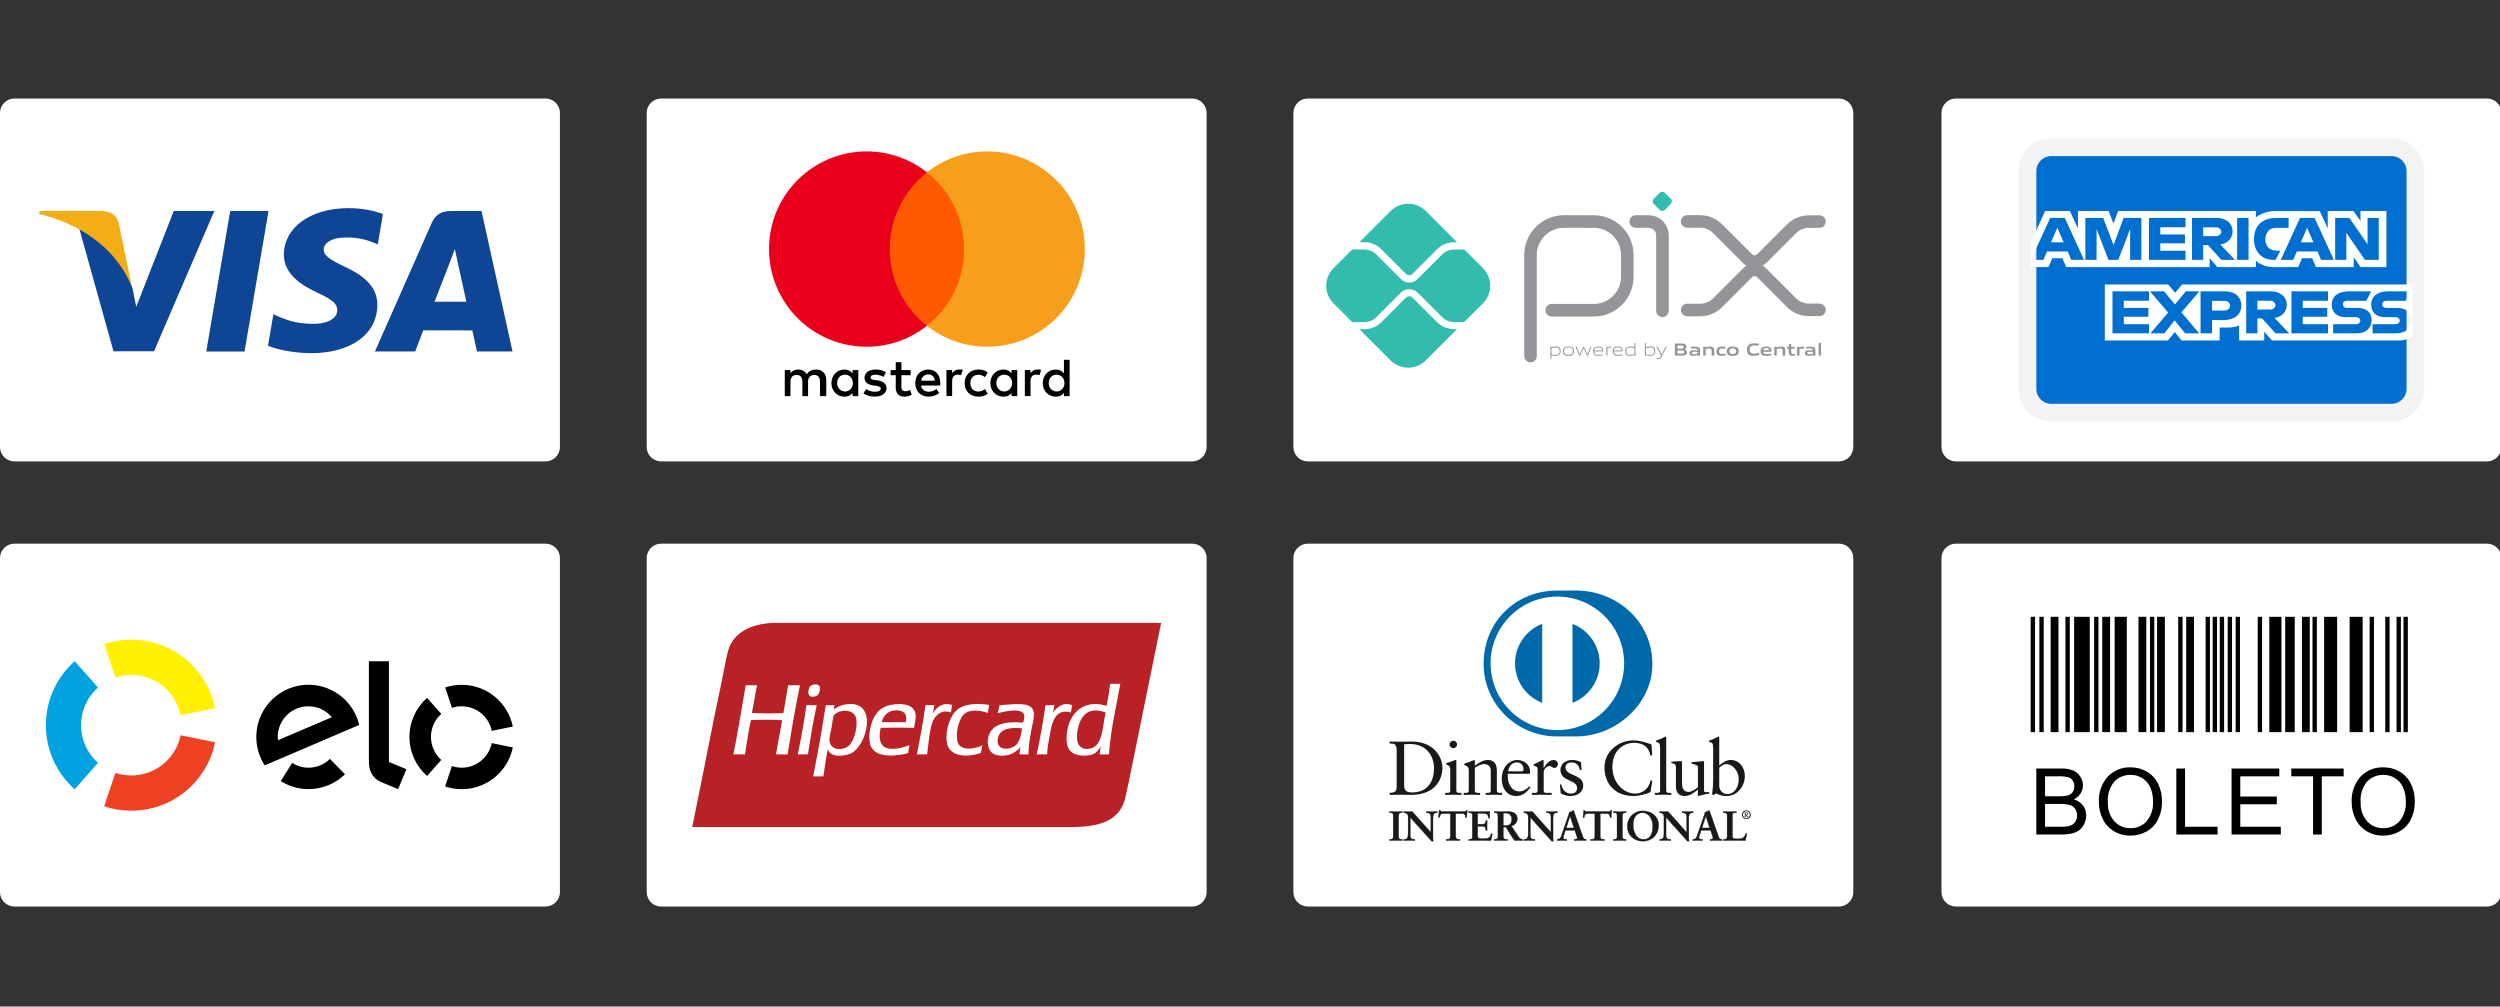
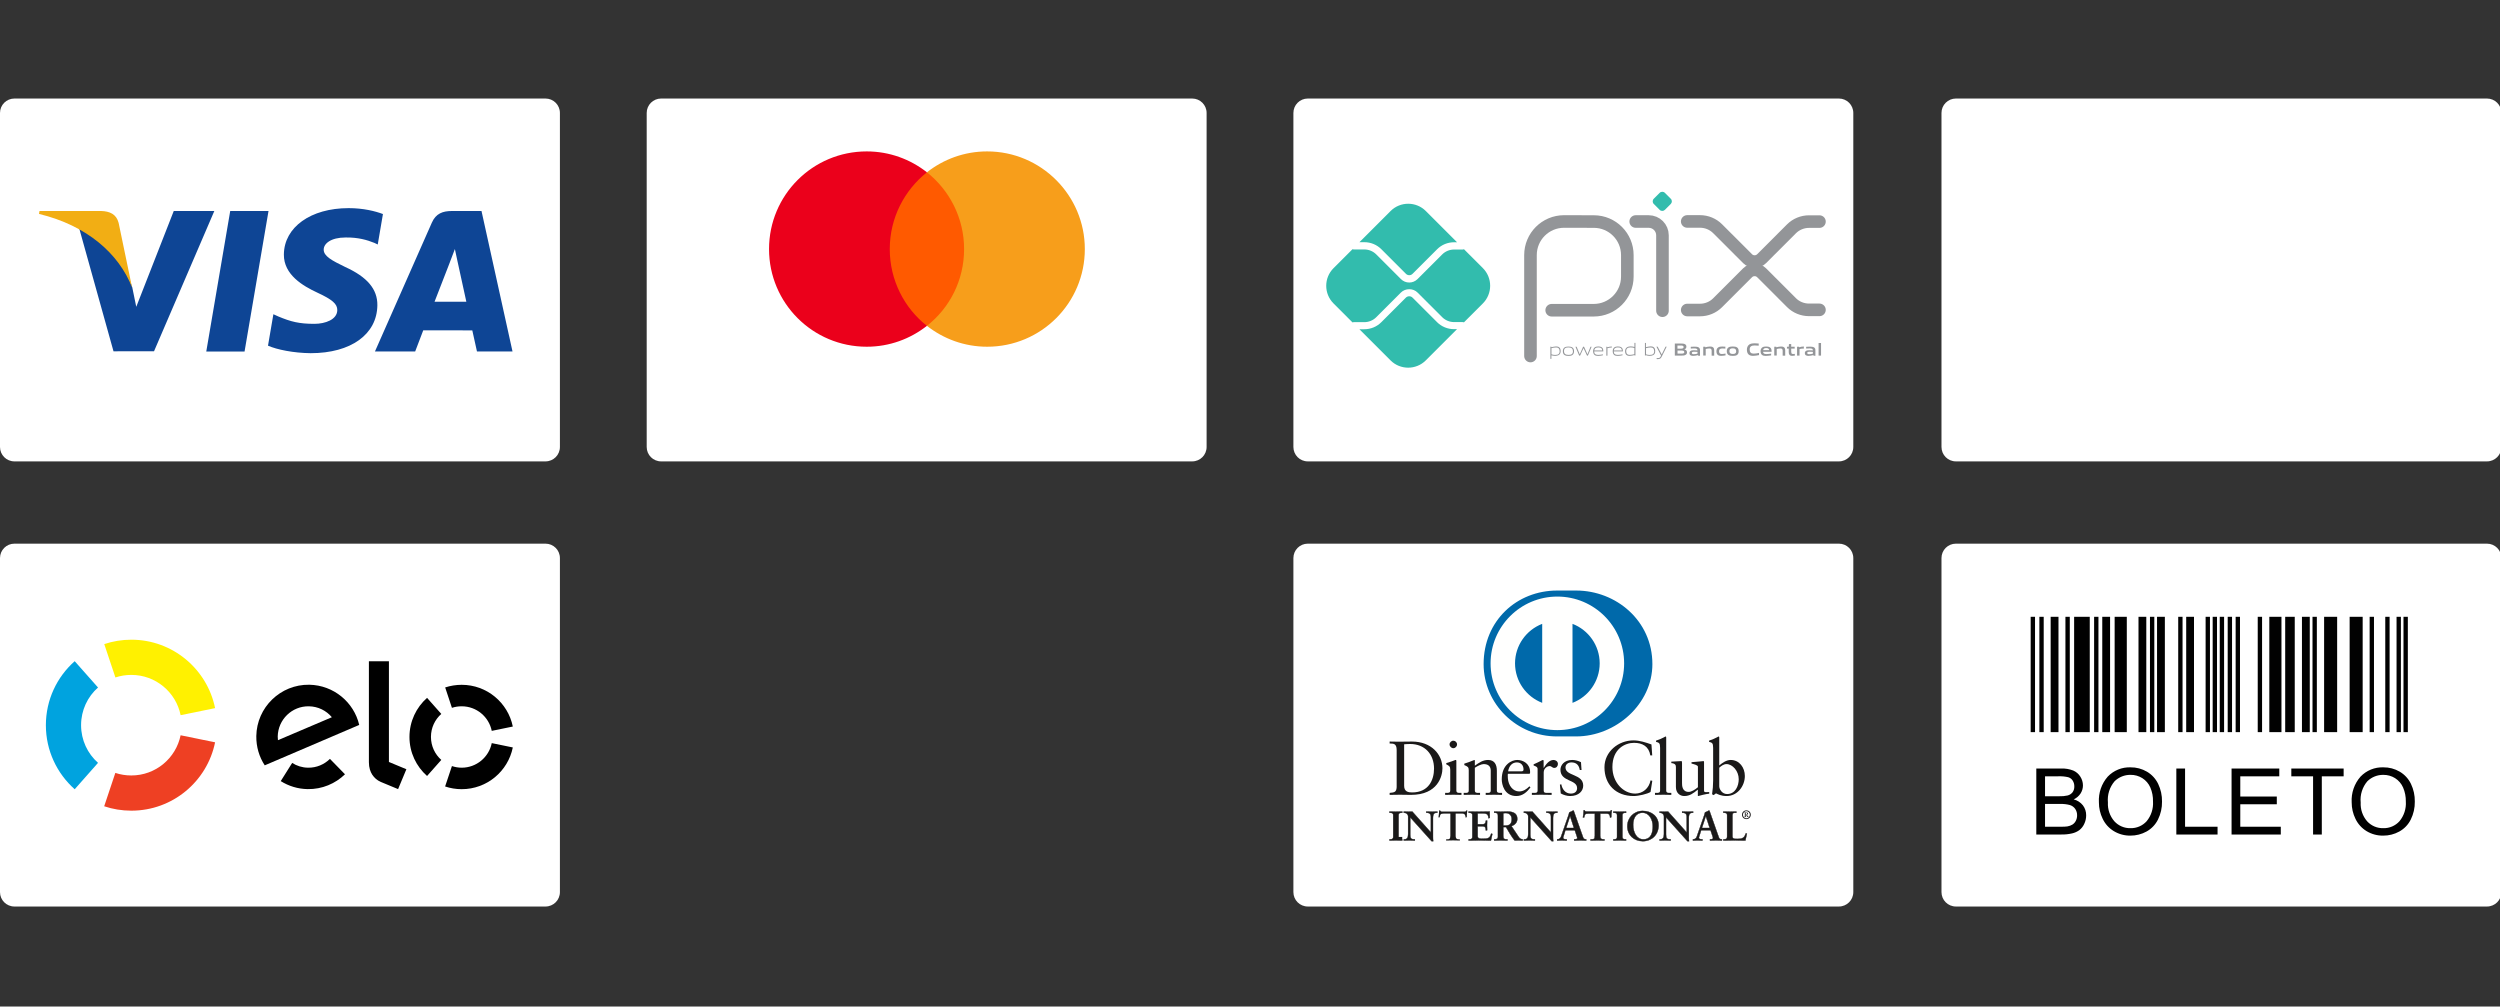
<svg xmlns="http://www.w3.org/2000/svg" width="1371" height="552" viewBox="0 0 1371 552" fill="none">
  <rect x="0" y="0" width="1371" height="552" fill="#333333" stroke="none" />
  <g clip-path="url(#clip0_24_57)">
    <path d="M299.15 54.034H7.905C3.534 54.034 0 57.573 0 61.938V245.122C0 249.487 3.534 253.027 7.905 253.027H299.15C303.521 253.027 307.055 249.487 307.055 245.122V61.938C307.055 57.573 303.521 54.034 299.15 54.034Z" fill="white" />
    <path d="M113.118 192.777L126.25 115.714H147.255L134.113 192.777H113.118ZM210.002 117.376C205.841 115.814 199.32 114.139 191.177 114.139C170.421 114.139 155.801 124.591 155.676 139.571C155.559 150.644 166.114 156.822 174.081 160.508C182.258 164.286 185.006 166.695 184.967 170.067C184.914 175.233 178.438 177.592 172.4 177.592C163.993 177.592 159.527 176.424 152.628 173.548L149.92 172.323L146.973 189.574C151.879 191.726 160.951 193.589 170.372 193.686C192.452 193.686 206.786 183.353 206.949 167.356C207.027 158.589 201.431 151.919 189.312 146.418C181.971 142.853 177.474 140.474 177.522 136.864C177.522 133.661 181.328 130.236 189.552 130.236C196.42 130.129 201.397 131.627 205.273 133.188L207.156 134.078L210.002 117.376ZM264.056 115.713H247.825C242.797 115.713 239.034 117.086 236.826 122.104L205.63 192.727H227.688C227.688 192.727 231.293 183.231 232.109 181.146C234.519 181.146 255.947 181.179 259.01 181.179C259.638 183.877 261.566 192.727 261.566 192.727H281.057L264.056 115.711V115.713ZM238.303 165.476C240.041 161.036 246.673 143.933 246.673 143.933C246.549 144.138 248.397 139.471 249.457 136.578L250.877 143.222C250.877 143.222 254.899 161.618 255.74 165.475H238.303V165.476ZM95.287 115.713L74.722 168.267L72.532 157.587C68.703 145.276 56.775 131.938 43.441 125.26L62.245 192.655L84.469 192.63L117.538 115.712L95.287 115.712" fill="#0E4595" />
    <path d="M55.534 115.71H21.663L21.394 117.314C47.745 123.693 65.181 139.108 72.421 157.632L65.055 122.219C63.784 117.339 60.097 115.882 55.535 115.712" fill="#F2AE14" />
  </g>
  <g clip-path="url(#clip1_24_57)">
    <path d="M653.799 54.034H362.553C358.182 54.034 354.648 57.573 354.648 61.938V245.122C354.648 249.487 358.182 253.027 362.553 253.027H653.799C658.17 253.027 661.703 249.487 661.703 245.122V61.938C661.703 57.573 658.17 54.034 653.799 54.034Z" fill="white" />
    <path d="M606.251 135.832C605.174 138.751 603.32 143.443 603.44 143.236C603.44 143.236 596.758 160.454 595.019 164.917H612.573C611.725 161.035 607.675 142.518 607.675 142.518L606.251 135.832Z" fill="white" />
-     <path d="M453.127 217.234V208.308C453.127 204.893 451.048 202.658 447.477 202.658C445.692 202.658 443.751 203.247 442.416 205.188C441.377 203.559 439.886 202.658 437.65 202.658C436.16 202.658 434.669 203.108 433.491 204.737V202.952H430.371V217.234H433.491V209.348C433.491 206.817 434.825 205.621 436.905 205.621C438.985 205.621 440.025 206.956 440.025 209.348V217.234H443.144V209.348C443.144 206.817 444.635 205.621 446.559 205.621C448.639 205.621 449.678 206.956 449.678 209.348V217.234H453.127ZM499.403 202.952H494.342V198.637H491.223V202.952H488.398V205.777H491.223V212.329C491.223 215.604 492.557 217.528 496.128 217.528C497.462 217.528 498.953 217.078 499.993 216.488L499.091 213.802C498.19 214.391 497.15 214.547 496.405 214.547C494.914 214.547 494.325 213.646 494.325 212.173V205.777H499.386V202.952H499.403ZM525.886 202.64C524.101 202.64 522.905 203.541 522.16 204.72V202.935H519.04V217.216H522.16V209.174C522.16 206.8 523.2 205.448 525.141 205.448C525.73 205.448 526.476 205.604 527.082 205.743L527.983 202.762C527.359 202.64 526.476 202.64 525.886 202.64ZM485.867 204.131C484.377 203.091 482.297 202.64 480.061 202.64C476.491 202.64 474.116 204.425 474.116 207.25C474.116 209.625 475.901 210.977 479.021 211.41L480.512 211.566C482.141 211.861 483.042 212.311 483.042 213.057C483.042 214.096 481.846 214.842 479.766 214.842C477.687 214.842 476.04 214.096 475 213.351L473.51 215.726C475.139 216.922 477.375 217.511 479.61 217.511C483.77 217.511 486.162 215.57 486.162 212.901C486.162 210.37 484.221 209.036 481.257 208.585L479.766 208.429C478.432 208.273 477.392 207.978 477.392 207.094C477.392 206.055 478.432 205.465 480.078 205.465C481.864 205.465 483.649 206.211 484.55 206.661L485.867 204.131ZM568.869 202.64C567.084 202.64 565.888 203.541 565.143 204.72V202.935H562.023V217.216H565.143V209.174C565.143 206.8 566.183 205.448 568.124 205.448C568.713 205.448 569.458 205.604 570.065 205.743L570.966 202.796C570.36 202.64 569.476 202.64 568.869 202.64ZM529.006 210.093C529.006 214.408 531.987 217.528 536.597 217.528C538.677 217.528 540.168 217.078 541.658 215.899L540.168 213.369C538.972 214.27 537.793 214.703 536.441 214.703C533.911 214.703 532.126 212.918 532.126 210.093C532.126 207.406 533.911 205.621 536.441 205.483C537.776 205.483 538.972 205.933 540.168 206.817L541.658 204.287C540.168 203.091 538.677 202.658 536.597 202.658C531.987 202.64 529.006 205.777 529.006 210.093ZM557.863 210.093V202.952H554.744V204.737C553.704 203.403 552.213 202.658 550.272 202.658C546.251 202.658 543.131 205.777 543.131 210.093C543.131 214.408 546.251 217.528 550.272 217.528C552.352 217.528 553.842 216.783 554.744 215.448V217.234H557.863V210.093ZM546.407 210.093C546.407 207.562 548.036 205.483 550.723 205.483C553.253 205.483 555.038 207.424 555.038 210.093C555.038 212.623 553.253 214.703 550.723 214.703C548.054 214.547 546.407 212.606 546.407 210.093ZM509.074 202.64C504.915 202.64 501.934 205.621 501.934 210.076C501.934 214.547 504.915 217.511 509.23 217.511C511.31 217.511 513.39 216.922 515.037 215.57L513.546 213.334C512.35 214.235 510.86 214.824 509.386 214.824C507.445 214.824 505.521 213.923 505.071 211.41H515.626C515.626 210.959 515.626 210.665 515.626 210.214C515.764 205.621 513.078 202.64 509.074 202.64ZM509.074 205.327C511.016 205.327 512.35 206.523 512.645 208.741H505.209C505.504 206.817 506.839 205.327 509.074 205.327ZM586.582 210.093V197.302H583.462V204.737C582.422 203.403 580.932 202.658 578.991 202.658C574.97 202.658 571.85 205.777 571.85 210.093C571.85 214.408 574.97 217.528 578.991 217.528C581.071 217.528 582.561 216.783 583.462 215.448V217.234H586.582V210.093ZM575.126 210.093C575.126 207.562 576.755 205.483 579.441 205.483C581.972 205.483 583.757 207.424 583.757 210.093C583.757 212.623 581.972 214.703 579.441 214.703C576.755 214.547 575.126 212.606 575.126 210.093ZM470.685 210.093V202.952H467.565V204.737C466.525 203.403 465.034 202.658 463.093 202.658C459.072 202.658 455.953 205.777 455.953 210.093C455.953 214.408 459.072 217.528 463.093 217.528C465.173 217.528 466.664 216.783 467.565 215.448V217.234H470.685V210.093ZM459.09 210.093C459.09 207.562 460.719 205.483 463.405 205.483C465.936 205.483 467.721 207.424 467.721 210.093C467.721 212.623 465.936 214.703 463.405 214.703C460.719 214.547 459.09 212.606 459.09 210.093Z" fill="black" />
    <path d="M531.692 94.49H484.827V178.688H531.692V94.49Z" fill="#FF5A00" />
    <path d="M487.947 136.589C487.947 119.482 495.989 104.3 508.329 94.49C499.247 87.349 487.791 83.033 475.295 83.033C445.692 83.033 421.74 106.986 421.74 136.589C421.74 166.191 445.692 190.144 475.295 190.144C487.791 190.144 499.247 185.828 508.329 178.688C495.972 169.016 487.947 153.695 487.947 136.589Z" fill="#EB001B" />
    <path d="M594.919 136.589C594.919 166.191 570.966 190.144 541.364 190.144C528.867 190.144 517.411 185.828 508.329 178.688C520.826 168.86 528.712 153.695 528.712 136.589C528.712 119.482 520.67 104.3 508.329 94.49C517.394 87.349 528.85 83.033 541.346 83.033C570.966 83.033 594.919 107.142 594.919 136.589Z" fill="#F79E1B" />
  </g>
  <g clip-path="url(#clip2_24_57)">
    <path d="M1008.45 54.034H717.202C712.831 54.034 709.297 57.573 709.297 61.938V245.122C709.297 249.487 712.831 253.027 717.202 253.027H1008.45C1012.82 253.027 1016.35 249.487 1016.35 245.122V61.938C1016.35 57.573 1012.82 54.034 1008.45 54.034Z" fill="white" />
    <path d="M839.316 195.247V139.896C839.316 129.706 847.561 121.46 857.752 121.46L874.074 121.502C884.222 121.502 892.426 129.748 892.426 139.896V151.694C892.426 161.884 884.18 170.13 873.99 170.13H850.944" stroke="#939598" stroke-width="6.901" stroke-miterlimit="7.773" stroke-linecap="round" stroke-linejoin="round" />
    <path d="M897.022 121.475H904.126C908.312 121.475 911.695 124.858 911.695 129.044V170.399" stroke="#939598" stroke-width="6.901" stroke-miterlimit="7.773" stroke-linecap="round" stroke-linejoin="round" />
    <path d="M910.154 115.072L906.94 111.858C906.137 111.054 906.137 109.786 906.94 108.982L910.154 105.769C910.957 104.965 912.268 104.965 913.029 105.769L916.243 108.982C917.046 109.786 917.046 111.054 916.243 111.858L913.029 115.072C912.226 115.875 910.957 115.875 910.154 115.072Z" fill="#32BCAD" />
    <path d="M925.269 121.438H932.288C935.925 121.438 939.392 122.876 941.929 125.413L958.378 141.862C960.492 143.976 963.96 143.976 966.074 141.862L982.438 125.498C984.975 122.961 988.443 121.523 992.079 121.523H997.788" stroke="#939598" stroke-width="6.901" stroke-miterlimit="7.773" stroke-linecap="round" stroke-linejoin="round" />
    <path d="M925.269 170.011H932.288C935.925 170.011 939.392 168.573 941.929 166.036L958.378 149.587C960.492 147.473 963.96 147.473 966.074 149.587L982.438 165.952C984.975 168.489 988.443 169.926 992.079 169.926H997.788" stroke="#939598" stroke-width="6.901" stroke-miterlimit="7.773" stroke-linecap="round" stroke-linejoin="round" />
    <path d="M797.416 180.512C793.907 180.512 790.566 179.159 788.071 176.664L774.582 163.176C773.652 162.245 772.003 162.245 771.031 163.176L757.499 176.707C755.005 179.202 751.706 180.555 748.154 180.555H745.49L762.574 197.638C767.901 202.966 776.57 202.966 781.898 197.638L799.023 180.512H797.416Z" fill="#32BCAD" />
    <path d="M748.178 132.816C751.687 132.816 755.028 134.169 757.523 136.663L771.054 150.195C772.026 151.167 773.633 151.167 774.606 150.195L788.095 136.706C790.589 134.211 793.888 132.858 797.44 132.858H799.046L781.921 115.732C776.593 110.405 767.925 110.405 762.597 115.732L745.514 132.816H748.178Z" fill="#32BCAD" />
    <path d="M813.207 147.031L802.847 136.672C802.636 136.756 802.382 136.841 802.128 136.841H797.435C794.982 136.841 792.614 137.813 790.881 139.547L777.392 153.036C776.123 154.304 774.474 154.939 772.825 154.939C771.176 154.939 769.527 154.304 768.258 153.036L754.727 139.505C752.993 137.771 750.625 136.798 748.173 136.798H742.38C742.126 136.798 741.915 136.756 741.703 136.672L731.301 147.074C725.973 152.402 725.973 161.07 731.301 166.398L741.703 176.8C741.915 176.715 742.168 176.673 742.38 176.673H748.173C750.625 176.673 752.993 175.701 754.727 173.967L768.258 160.436C770.711 157.983 774.981 157.983 777.392 160.436L790.881 173.925C792.614 175.658 794.982 176.631 797.435 176.631H802.128C802.382 176.631 802.636 176.673 802.847 176.758L813.207 166.398C818.535 161.028 818.535 152.402 813.207 147.031Z" fill="#32BCAD" />
    <path d="M853.365 190.544C852.604 190.544 851.716 190.713 850.828 190.925V194.308C851.42 194.519 852.138 194.646 852.815 194.646C854.506 194.646 855.31 194.096 855.31 192.574C855.267 191.178 854.633 190.544 853.365 190.544ZM850.236 196.802V190.121H850.701L850.743 190.417C851.546 190.248 852.604 189.994 853.365 189.994C853.999 189.994 854.591 190.079 855.098 190.502C855.69 190.967 855.859 191.728 855.859 192.574C855.859 193.462 855.563 194.265 854.76 194.73C854.21 195.026 853.449 195.153 852.815 195.153C852.138 195.153 851.462 195.026 850.785 194.857V196.802H850.236Z" fill="#939598" />
    <path d="M860.151 190.524C858.46 190.524 857.699 191.074 857.699 192.554C857.699 193.991 858.46 194.626 860.151 194.626C861.843 194.626 862.604 194.118 862.604 192.596C862.562 191.201 861.843 190.524 860.151 190.524ZM862.308 194.668C861.758 195.091 860.997 195.175 860.151 195.175C859.264 195.175 858.502 195.049 857.953 194.668C857.318 194.245 857.065 193.526 857.065 192.638C857.065 191.75 857.318 191.031 857.953 190.566C858.502 190.186 859.264 190.059 860.151 190.059C861.039 190.059 861.758 190.186 862.308 190.566C862.942 191.031 863.196 191.75 863.196 192.596C863.196 193.484 862.942 194.203 862.308 194.668Z" fill="#939598" />
    <path d="M870.33 195.018L868.427 190.959H868.385L866.525 195.018H866.017L863.988 190.155H864.622L866.313 194.257H866.356L868.174 190.155H868.681L870.542 194.257H870.584L872.233 190.155H872.825L870.795 195.018H870.33Z" fill="#939598" />
    <path d="M876.497 190.515C874.933 190.515 874.383 191.191 874.298 192.206H878.696C878.611 191.107 878.062 190.515 876.497 190.515ZM876.455 195.166C875.525 195.166 874.89 195.039 874.425 194.616C873.875 194.109 873.664 193.39 873.664 192.587C873.664 191.783 873.918 190.98 874.552 190.515C875.102 190.134 875.778 190.007 876.455 190.007C877.089 190.007 877.808 190.092 878.4 190.472C879.119 190.938 879.246 191.783 879.246 192.713H874.256C874.256 193.728 874.594 194.616 876.497 194.616C877.385 194.616 878.231 194.489 879.034 194.32V194.828C878.231 194.997 877.343 195.166 876.455 195.166Z" fill="#939598" />
    <path d="M880.926 195.018V190.155H881.391L881.434 190.451C882.449 190.198 882.956 190.029 883.844 190.029H883.928V190.578H883.802C883.041 190.578 882.575 190.663 881.518 190.959V195.06H880.926V195.018Z" fill="#939598" />
    <path d="M887.243 190.515C885.678 190.515 885.129 191.191 885.044 192.206H889.442C889.357 191.107 888.808 190.515 887.243 190.515ZM887.201 195.166C886.27 195.166 885.636 195.039 885.171 194.616C884.621 194.109 884.41 193.39 884.41 192.587C884.41 191.783 884.664 190.98 885.298 190.515C885.848 190.134 886.524 190.007 887.201 190.007C887.835 190.007 888.554 190.092 889.146 190.472C889.865 190.938 889.992 191.783 889.992 192.713H885.002C885.002 193.728 885.34 194.616 887.243 194.616C888.131 194.616 888.977 194.489 889.78 194.32V194.828C888.977 194.997 888.089 195.166 887.201 195.166Z" fill="#939598" />
    <path d="M896.281 190.854C895.689 190.642 894.971 190.515 894.294 190.515C892.603 190.515 891.799 191.107 891.799 192.587C891.799 193.983 892.476 194.617 893.744 194.617C894.505 194.617 895.393 194.448 896.281 194.236V190.854ZM896.366 195.04L896.324 194.744C895.52 194.913 894.463 195.167 893.702 195.167C893.068 195.167 892.476 195.082 891.968 194.659C891.376 194.194 891.207 193.433 891.207 192.587C891.207 191.699 891.503 190.896 892.307 190.431C892.856 190.092 893.618 189.966 894.294 189.966C894.971 189.966 895.647 190.092 896.324 190.262V188.02H896.873V194.955H896.366V195.04Z" fill="#939598" />
    <path d="M905.212 190.544C904.451 190.544 903.563 190.713 902.675 190.925V194.308C903.309 194.519 903.986 194.646 904.662 194.646C906.354 194.646 907.157 194.096 907.157 192.574C907.115 191.179 906.481 190.544 905.212 190.544ZM906.65 194.73C906.1 195.026 905.339 195.153 904.705 195.153C903.986 195.153 903.267 195.026 902.506 194.773L902.464 194.984H902.083V188.049H902.633V190.375C903.436 190.206 904.451 189.952 905.212 189.952C905.846 189.952 906.438 190.037 906.946 190.46C907.538 190.925 907.707 191.686 907.707 192.532C907.749 193.462 907.453 194.265 906.65 194.73Z" fill="#939598" />
    <path d="M908.51 196.892V196.342C908.806 196.385 909.059 196.385 909.229 196.385C909.947 196.385 910.37 196.173 910.751 195.37L910.92 194.989L908.383 190.126H909.059L911.258 194.355H911.3L913.372 190.126H914.007L911.258 195.623C910.751 196.638 910.201 196.934 909.229 196.934C908.975 196.977 908.721 196.934 908.51 196.892Z" fill="#939598" />
    <path d="M921.856 192.235H919.954V193.926H921.856C923.167 193.926 923.675 193.799 923.675 193.081C923.632 192.32 922.956 192.235 921.856 192.235ZM921.476 189.486H919.911V191.22H921.476C922.744 191.22 923.294 191.051 923.294 190.332C923.294 189.571 922.66 189.486 921.476 189.486ZM924.436 194.561C923.759 195.026 922.914 195.026 921.349 195.026H918.474V188.387H921.307C922.618 188.387 923.463 188.387 924.14 188.81C924.605 189.106 924.816 189.529 924.816 190.121C924.816 190.797 924.52 191.262 923.759 191.601V191.643C924.605 191.854 925.155 192.277 925.155 193.208C925.155 193.884 924.901 194.265 924.436 194.561Z" fill="#939598" />
    <path d="M930.933 192.97C930.383 192.927 929.791 192.885 929.157 192.885C928.142 192.885 927.804 193.096 927.804 193.562C927.804 193.984 928.1 194.238 928.861 194.238C929.495 194.238 930.256 194.111 930.89 193.942L930.933 192.97ZM931.229 195.041L931.186 194.745C930.341 194.957 929.368 195.168 928.522 195.168C928.015 195.168 927.423 195.084 927.042 194.83C926.662 194.576 926.493 194.153 926.493 193.646C926.493 193.096 926.746 192.589 927.296 192.335C927.804 192.082 928.48 192.082 929.114 192.082C929.622 192.082 930.298 192.124 930.89 192.166V192.082C930.89 191.32 930.383 191.067 929.03 191.067C928.48 191.067 927.846 191.109 927.212 191.151V190.179C927.888 190.136 928.691 190.094 929.326 190.094C930.171 190.094 931.059 190.179 931.609 190.559C932.159 190.94 932.286 191.49 932.286 192.251V195.126L931.229 195.041Z" fill="#939598" />
    <path d="M938.666 195.018V192.312C938.666 191.424 938.201 191.086 937.398 191.086C936.806 191.086 936.045 191.255 935.41 191.382V194.976H934.057V190.155H935.157L935.199 190.451C936.045 190.24 937.017 190.029 937.82 190.029C938.412 190.029 939.047 190.113 939.512 190.536C939.892 190.874 940.062 191.382 940.062 192.058V195.06H938.666V195.018Z" fill="#939598" />
    <path d="M943.868 195.153C943.234 195.153 942.557 195.069 942.05 194.646C941.458 194.181 941.289 193.419 941.289 192.574C941.289 191.813 941.543 190.967 942.304 190.502C942.896 190.121 943.657 190.037 944.46 190.037C945.01 190.037 945.56 190.079 946.194 190.121V191.178C945.686 191.136 945.094 191.094 944.629 191.094C943.318 191.094 942.727 191.517 942.727 192.616C942.727 193.673 943.192 194.138 944.249 194.138C944.883 194.138 945.602 194.011 946.278 193.885V194.899C945.475 195.026 944.629 195.153 943.868 195.153Z" fill="#939598" />
    <path d="M950.27 191.026C948.96 191.026 948.41 191.449 948.41 192.548C948.41 193.648 948.96 194.113 950.27 194.113C951.539 194.113 952.131 193.732 952.131 192.591C952.089 191.534 951.539 191.026 950.27 191.026ZM952.596 194.663C952.004 195.085 951.201 195.17 950.27 195.17C949.298 195.17 948.494 195.043 947.902 194.663C947.226 194.197 946.972 193.479 946.972 192.591C946.972 191.703 947.226 190.984 947.902 190.519C948.494 190.138 949.256 190.011 950.27 190.011C951.243 190.011 952.004 190.138 952.596 190.519C953.273 190.984 953.484 191.703 953.484 192.591C953.484 193.479 953.273 194.197 952.596 194.663Z" fill="#939598" />
    <path d="M961.384 195.153C960.58 195.153 959.692 195.026 959.016 194.477C958.212 193.8 958.001 192.785 958.001 191.728C958.001 190.755 958.297 189.614 959.354 188.895C960.157 188.387 961.172 188.261 962.145 188.261C962.863 188.261 963.625 188.303 964.47 188.387V189.571C963.751 189.529 962.906 189.445 962.229 189.445C960.326 189.445 959.523 190.163 959.523 191.686C959.523 193.25 960.284 193.927 961.68 193.927C962.568 193.927 963.582 193.758 964.639 193.546V194.73C963.54 194.942 962.441 195.153 961.384 195.153Z" fill="#939598" />
    <path d="M968.577 190.872C967.435 190.872 967.012 191.295 966.927 192.014H970.226C970.141 191.253 969.676 190.872 968.577 190.872ZM968.365 195.185C967.562 195.185 966.843 195.101 966.293 194.635C965.701 194.17 965.49 193.409 965.49 192.606C965.49 191.845 965.743 191.041 966.42 190.534C967.012 190.111 967.773 190.026 968.577 190.026C969.253 190.026 970.099 190.111 970.691 190.534C971.494 191.084 971.536 191.929 971.536 192.944H966.885C966.927 193.705 967.308 194.17 968.703 194.17C969.549 194.17 970.522 194.043 971.283 193.917V194.889C970.353 195.016 969.338 195.185 968.365 195.185Z" fill="#939598" />
    <path d="M977.614 195.018V192.312C977.614 191.424 977.149 191.086 976.345 191.086C975.753 191.086 974.992 191.255 974.358 191.382V194.976H973.005V190.155H974.104L974.147 190.451C974.992 190.24 975.965 190.029 976.768 190.029C977.36 190.029 977.995 190.113 978.46 190.536C978.84 190.874 979.009 191.382 979.009 192.058V195.06H977.614V195.018Z" fill="#939598" />
    <path d="M982.846 195.153C982.169 195.153 981.577 194.984 981.281 194.477C981.028 194.138 980.943 193.673 980.943 192.997V191.178H979.97V190.163H980.943L981.07 188.683H982.296V190.163H984.199V191.178H982.296V192.743C982.296 193.123 982.338 193.419 982.423 193.673C982.55 194.011 982.888 194.138 983.311 194.138C983.649 194.138 984.03 194.096 984.284 194.054V195.026C983.818 195.069 983.269 195.153 982.846 195.153Z" fill="#939598" />
    <path d="M985.509 195.018V190.155H986.608L986.65 190.451C987.538 190.198 988.215 190.029 989.061 190.029C989.103 190.029 989.145 190.029 989.23 190.029V191.17C989.061 191.17 988.892 191.17 988.765 191.17C988.088 191.17 987.581 191.255 986.862 191.424V195.018H985.509Z" fill="#939598" />
    <path d="M994.211 192.97C993.661 192.927 993.069 192.885 992.435 192.885C991.42 192.885 991.082 193.096 991.082 193.562C991.082 193.984 991.378 194.238 992.139 194.238C992.773 194.238 993.534 194.111 994.169 193.942L994.211 192.97ZM994.507 195.041L994.465 194.745C993.619 194.957 992.646 195.168 991.801 195.168C991.293 195.168 990.701 195.084 990.321 194.83C989.94 194.576 989.771 194.153 989.771 193.646C989.771 193.096 990.025 192.589 990.574 192.335C991.082 192.082 991.758 192.082 992.393 192.082C992.9 192.082 993.577 192.124 994.169 192.166V192.082C994.169 191.32 993.661 191.067 992.308 191.067C991.758 191.067 991.124 191.109 990.49 191.151V190.179C991.166 190.136 991.97 190.094 992.604 190.094C993.45 190.094 994.338 190.179 994.887 190.559C995.437 190.94 995.564 191.49 995.564 192.251V195.126L994.507 195.041Z" fill="#939598" />
    <path d="M997.31 188.085H998.663V195.02H997.31V188.085Z" fill="#939598" />
  </g>
  <g clip-path="url(#clip3_24_57)">
    <path d="M1363.86 54.034H1072.62C1068.25 54.034 1064.71 57.573 1064.71 61.938V245.122C1064.71 249.487 1068.25 253.027 1072.62 253.027H1363.86C1368.23 253.027 1371.77 249.487 1371.77 245.122V61.938C1371.77 57.573 1368.23 54.034 1363.86 54.034Z" fill="white" />
-     <path d="M1311.55 80.748H1124.93C1117.72 80.748 1111.87 86.596 1111.87 93.811V213.244C1111.87 220.459 1117.72 226.307 1124.93 226.307H1311.55C1318.76 226.307 1324.61 220.459 1324.61 213.244V93.811C1324.61 86.596 1318.76 80.748 1311.55 80.748Z" fill="#006FCF" stroke="#F3F3F3" stroke-width="9.724" />
    <path fill-rule="evenodd" clip-rule="evenodd" d="M1154.28 186.721V155.988H1189.08L1192.81 160.539L1196.67 155.988H1322.98V184.602C1322.98 184.602 1319.68 186.691 1315.86 186.721H1245.92L1241.71 181.877V186.721H1227.91V178.451C1227.91 178.451 1226.03 179.606 1221.95 179.606H1217.26V186.721H1196.37L1192.65 182.072L1188.86 186.721H1154.28ZM1113.74 132.824L1121.56 115.716H1135.11L1139.55 125.299V115.716H1156.38L1159.03 122.642L1161.59 115.716H1237.15V119.198C1237.15 119.198 1241.12 115.716 1247.65 115.716L1272.16 115.796L1276.53 125.254V115.716H1290.61L1294.49 121.149V115.716H1308.71V146.45H1294.49L1290.78 141V146.45H1270.08L1268 141.605H1262.44L1260.39 146.45H1246.35C1240.74 146.45 1237.15 143.039 1237.15 143.039V146.45H1215.99L1211.79 141.605V146.45H1133.1L1131.02 141.605H1125.47L1123.41 146.45H1113.74V132.824ZM1113.78 142.517L1124.34 119.505H1132.34L1142.89 142.517H1135.87L1133.93 137.909H1122.6L1120.65 142.517H1113.78ZM1131.7 132.913L1128.24 124.86L1124.78 132.913H1131.7ZM1143.62 142.513V119.501L1153.39 119.535L1159.07 134.372L1164.62 119.501H1174.31V142.513H1168.17V125.557L1161.67 142.513H1156.28L1149.76 125.557V142.513H1143.62ZM1178.51 142.513V119.501H1198.54V124.648H1184.71V128.585H1198.22V133.429H1184.71V137.517H1198.54V142.513H1178.51ZM1202.09 142.517V119.505H1215.75C1220.28 119.505 1224.34 122.128 1224.34 126.971C1224.34 131.11 1220.92 133.777 1217.6 134.039L1225.68 142.517H1218.18L1210.82 134.342H1208.23V142.517H1202.09ZM1215.25 124.652H1208.23V129.497H1215.34C1216.57 129.497 1218.16 128.603 1218.16 127.075C1218.16 125.886 1216.93 124.652 1215.25 124.652ZM1233.11 142.513H1226.84V119.501H1233.11V142.513ZM1247.97 142.513H1246.62C1240.07 142.513 1236.1 137.68 1236.1 131.102C1236.1 124.361 1240.03 119.501 1248.29 119.501H1255.08V124.951H1248.04C1244.69 124.951 1242.32 127.406 1242.32 131.159C1242.32 135.615 1245.03 137.487 1248.94 137.487H1250.55L1247.97 142.513ZM1250.77 142.517L1261.33 119.505H1269.33L1279.88 142.517H1272.86L1270.92 137.909H1259.59L1257.64 142.517H1250.77ZM1268.69 132.913L1265.23 124.86L1261.77 132.913H1268.69ZM1280.6 142.513V119.501H1288.4L1298.37 133.959V119.501H1304.51V142.513H1296.95L1286.74 127.676V142.513H1280.6ZM1158.48 182.785V159.773H1178.51V164.92H1164.68V168.857H1178.19V173.701H1164.68V177.789H1178.51V182.785H1158.48ZM1256.63 182.785V159.773H1276.66V164.92H1262.83V168.857H1276.27V173.701H1262.83V177.789H1276.66V182.785H1256.63ZM1179.29 182.785L1189.04 171.421L1179.06 159.773H1186.79L1192.74 166.973L1198.7 159.773H1206.13L1196.28 171.279L1206.05 182.785H1198.32L1192.54 175.698L1186.91 182.785H1179.29ZM1206.78 182.789V159.777H1220.34C1225.9 159.777 1229.15 163.137 1229.15 167.517C1229.15 172.804 1225.01 175.522 1219.54 175.522H1213.08V182.789H1206.78ZM1219.88 164.981H1213.08V170.28H1219.86C1221.66 170.28 1222.91 169.166 1222.91 167.63C1222.91 165.996 1221.65 164.981 1219.88 164.981ZM1231.82 182.785V159.773H1245.48C1250 159.773 1254.06 162.396 1254.06 167.238C1254.06 171.378 1250.64 174.045 1247.32 174.307L1255.4 182.785H1247.9L1240.54 174.61H1237.95V182.785H1231.82ZM1244.97 164.92H1237.95V169.765H1245.06C1246.29 169.765 1247.88 168.872 1247.88 167.343C1247.88 166.154 1246.65 164.92 1244.97 164.92ZM1279.5 182.785V177.789H1291.79C1293.6 177.789 1294.39 176.868 1294.39 175.859C1294.39 174.891 1293.61 173.913 1291.79 173.913H1286.23C1281.41 173.913 1278.72 171.158 1278.72 167.021C1278.72 163.331 1281.18 159.773 1288.35 159.773H1300.31L1297.72 164.95H1287.38C1285.41 164.95 1284.8 165.922 1284.8 166.851C1284.8 167.805 1285.55 168.857 1287.06 168.857H1292.88C1298.25 168.857 1300.59 171.716 1300.59 175.461C1300.59 179.487 1297.99 182.785 1292.58 182.785H1279.5ZM1301.13 182.785V177.789H1313.41C1315.23 177.789 1316.02 176.868 1316.02 175.859C1316.02 174.891 1315.23 173.913 1313.41 173.913H1307.86C1303.04 173.913 1300.35 171.158 1300.35 167.021C1300.35 163.331 1302.81 159.773 1309.98 159.773H1321.94L1319.35 164.95H1309.01C1307.04 164.95 1306.43 165.922 1306.43 166.851C1306.43 167.805 1307.18 168.857 1308.69 168.857H1314.5C1319.88 168.857 1322.22 171.716 1322.22 175.461C1322.22 179.487 1319.62 182.785 1314.21 182.785H1301.13Z" fill="white" />
  </g>
  <g clip-path="url(#clip4_24_57)">
    <path d="M299.15 298.142H7.905C3.534 298.142 0 301.681 0 306.047V489.231C0 493.596 3.534 497.135 7.905 497.135H299.15C303.521 497.135 307.055 493.596 307.055 489.231V306.047C307.055 301.681 303.521 298.142 299.15 298.142Z" fill="white" />
    <path d="M63.29 371.526C66.025 370.6 68.961 370.118 72.018 370.118C85.373 370.118 96.515 379.611 99.049 392.201L117.954 388.339C113.61 366.94 94.705 350.81 72.018 350.81C66.829 350.81 61.842 351.655 57.175 353.224L63.29 371.526Z" fill="#FFF100" />
    <path d="M40.965 432.827L53.757 418.346C48.045 413.278 44.465 405.917 44.465 397.671C44.465 389.466 48.045 382.064 53.757 377.036L40.965 362.596C31.271 371.204 25.157 383.713 25.157 397.711C25.157 411.669 31.271 424.219 40.965 432.827Z" fill="#00A3DF" />
    <path d="M99.049 403.222C96.475 415.812 85.373 425.265 72.018 425.265C68.961 425.265 66.025 424.782 63.25 423.857L57.136 442.159C61.801 443.728 66.829 444.573 72.018 444.573C94.705 444.573 113.61 428.483 117.954 407.084L99.049 403.222Z" fill="#EE4023" />
    <path d="M180.945 416.174C177.807 419.231 173.584 421.082 168.918 421.001C165.7 420.961 162.723 419.996 160.229 418.387L153.955 428.362C158.258 431.057 163.287 432.666 168.757 432.747C176.681 432.867 183.921 429.73 189.191 424.621L180.945 416.174ZM169.602 375.508C153.834 375.266 140.801 387.897 140.56 403.665C140.479 409.578 142.169 415.129 145.186 419.714L196.994 397.551C194.098 385.121 182.996 375.749 169.602 375.508ZM152.426 405.917C152.346 405.274 152.305 404.59 152.305 403.906C152.466 394.614 160.109 387.173 169.401 387.334C174.469 387.414 178.974 389.707 181.991 393.327L152.426 405.917ZM213.285 362.636V417.864L222.858 421.846L218.313 432.747L208.82 428.805C206.688 427.88 205.24 426.472 204.154 424.863C203.108 423.254 202.304 421.001 202.304 418.025V362.636H213.285Z" fill="black" />
    <path d="M247.838 388.178C249.527 387.615 251.297 387.334 253.187 387.334C261.353 387.334 268.111 393.126 269.679 400.809L281.224 398.436C278.569 385.363 267.025 375.548 253.187 375.548C250.01 375.548 246.953 376.071 244.137 376.996L247.838 388.178ZM234.202 425.547L242.005 416.737C238.506 413.64 236.334 409.135 236.334 404.107C236.334 399.079 238.546 394.574 242.005 391.517L234.202 382.708C228.289 387.937 224.548 395.62 224.548 404.147C224.548 412.675 228.289 420.317 234.202 425.547ZM269.679 407.526C268.111 415.209 261.313 421.001 253.187 421.001C251.337 421.001 249.527 420.679 247.838 420.116L244.097 431.299C246.953 432.264 250.01 432.787 253.187 432.787C267.025 432.787 278.569 422.972 281.224 409.899L269.679 407.526Z" fill="black" />
  </g>
  <g clip-path="url(#clip5_24_57)">
    <path d="M653.799 298.142H362.553C358.182 298.142 354.648 301.681 354.648 306.047V489.231C354.648 493.596 358.182 497.135 362.553 497.135H653.799C658.17 497.135 661.703 493.596 661.703 489.231V306.047C661.703 301.681 658.17 298.142 653.799 298.142Z" fill="white" />
    <g clip-path="url(#clip6_24_57)">
      <path d="M450.192 341.634H423.54C411.764 342.191 402.137 346.934 399.358 356.715C397.909 361.816 397.111 367.418 395.978 372.706C390.216 399.594 385.108 427.221 379.597 453.572H587.092C603.133 453.572 614.147 450.182 617.124 437.451C618.506 431.536 619.831 424.837 621.154 418.339C626.311 393.004 631.473 367.67 636.755 341.634H450.192Z" fill="#B82126" />
      <path d="M557.247 408.512C554.369 411.329 546.291 412.129 547.118 405.395C547.804 399.802 553.893 398.614 560.493 399.421C560.002 402.48 559.44 406.365 557.247 408.512ZM548.156 386.695C547.882 388.238 547.46 389.634 547.118 391.11C550.413 390.284 560.674 387.751 561.662 392.149C561.991 393.61 561.424 395.163 561.013 396.305C551.734 395.426 544.172 396.967 542.183 403.577C540.851 408.004 542.332 412.36 545.17 413.577C550.635 415.918 557.283 413.236 559.584 409.551C559.345 410.827 559.119 412.115 559.195 413.706H563.999C564.05 409.105 564.72 405.38 565.428 401.239C566.032 397.713 567.167 394.222 566.986 391.11C566.574 383.983 554.766 386.504 548.156 386.695ZM596.335 410.719C592.576 410.8 590.707 408.473 590.621 404.616C590.471 397.86 593.435 390.355 599.452 389.682C602.253 389.368 604.282 390.02 606.334 390.721C604.45 398.309 605.13 410.531 596.335 410.719ZM608.802 375.007C608.323 379.204 607.683 383.239 606.854 387.084C593.157 382.749 584.756 392.826 584.907 405.265C584.937 407.671 585.351 410.056 586.855 411.758C589.448 414.69 596.872 415.392 600.62 412.927C601.346 412.45 602.088 411.582 602.569 410.979C602.93 410.526 603.504 409.339 603.607 409.68C603.41 410.998 603.116 412.219 603.088 413.706H608.153C609.128 399.705 612.147 387.745 614.386 375.007H608.802ZM465.824 408.642C462.837 411.806 455.492 411.757 454.916 406.434C454.665 404.117 455.529 401.688 455.955 399.292C456.387 396.866 456.697 394.538 457.123 392.408C460.066 388.815 468.713 388.382 469.591 394.357C470.352 399.544 468.299 406.021 465.824 408.642ZM470.24 386.695C465.514 384.92 459.753 387.039 457.257 389.055C457.265 389.144 457.197 389.156 457.123 389.162C457.166 389.126 457.212 389.091 457.257 389.055C457.256 389.047 457.256 389.041 457.254 389.033C457.296 388.165 457.601 387.562 457.643 386.695H452.838C450.836 400.016 448.462 412.965 445.956 425.783H451.54C452.348 420.791 452.882 415.524 454.007 410.849C455.282 415.766 463.609 414.827 467.123 412.927C474.373 409.007 479.965 390.348 470.24 386.695ZM496.731 396.045H483.616C484.031 393.03 486.744 389.715 491.017 389.552C495.04 389.398 497.92 391.029 496.731 396.045ZM491.407 386.176C487.372 386.486 483.962 387.647 481.538 390.201C478.565 393.333 476.157 400.258 476.863 406.564C477.869 415.56 489.071 415.238 498.03 413.057C498.183 411.478 498.565 410.128 498.809 408.642C495.118 410.023 488.71 411.95 484.914 409.551C482.048 407.739 482.031 403.15 482.966 399.162C488.988 398.97 495.246 399.007 501.277 399.162C501.659 396.335 502.754 393.253 501.796 390.461C500.532 386.775 496.01 385.821 491.407 386.176ZM442.32 386.695C442.168 386.717 442.178 386.9 442.19 387.084C440.959 396.286 439.294 405.054 437.515 413.706H443.099C444.44 404.442 445.977 395.374 447.904 386.695H442.32ZM588.024 386.825C583.089 384.357 578.98 388.498 577.376 390.98C577.833 389.706 577.859 388.001 578.284 386.695H573.349C572.019 395.97 570.415 404.971 568.545 413.706H574.259C574.295 410.126 574.998 407.478 575.557 403.966C576.751 396.47 578.504 388.249 587.245 390.721C587.535 389.453 587.656 388.015 588.024 386.825ZM525.301 407.343C524.786 406.013 524.653 403.817 524.781 402.148C525.07 398.396 526.437 393.827 528.547 391.759C531.459 388.905 537.208 389.378 541.793 390.98C541.935 389.434 542.246 388.056 542.443 386.565C534.922 385.337 527.786 386.101 524.002 390.071C520.299 393.958 517.87 402.891 519.587 408.512C521.596 415.089 530.604 415.446 537.898 412.927C538.22 411.605 538.391 410.131 538.677 408.771C534.691 410.842 527.072 411.918 525.301 407.343ZM522.185 386.695C517.233 384.695 513.341 388.075 511.536 391.24C511.945 389.832 512.114 388.182 512.445 386.695H507.51C506.304 396.051 504.525 404.835 502.835 413.706H508.419C509.202 408.44 509.54 401.342 511.276 396.305C512.664 392.279 516.295 388.85 521.535 390.721C521.609 389.236 522.034 388.102 522.185 386.695ZM432.191 375.786C431.393 380.962 430.494 386.037 429.593 391.11C423.808 391.171 417.902 391.396 412.322 390.98C413.376 386.018 414.132 380.757 415.178 375.786H408.946C406.714 388.446 404.684 401.307 402.193 413.706H408.556C409.554 407.345 410.487 400.92 411.802 394.876C417.228 394.743 423.73 394.51 428.944 395.006C427.869 401.29 426.57 407.349 425.568 413.706H431.931C433.975 400.86 436.13 388.123 438.684 375.786H432.191ZM448.034 381.5C449.147 380.734 450.581 377.241 448.943 375.786C448.424 375.326 447.556 375.192 446.345 375.397C445.223 375.587 444.577 375.968 444.138 376.565C443.432 377.527 442.786 380.424 443.878 381.5C444.942 382.549 447.325 381.988 448.034 381.5Z" fill="white" />
    </g>
  </g>
  <g clip-path="url(#clip7_24_57)">
    <path d="M1008.45 298.142H717.202C712.831 298.142 709.297 301.681 709.297 306.047V489.231C709.297 493.596 712.831 497.135 717.202 497.135H1008.45C1012.82 497.135 1016.35 493.596 1016.35 489.231V306.047C1016.35 301.681 1012.82 298.142 1008.45 298.142Z" fill="white" />
    <path fill-rule="evenodd" clip-rule="evenodd" d="M765.931 411.312C765.931 407.544 763.962 407.791 762.078 407.752V406.662C763.712 406.741 765.386 406.741 767.024 406.741C768.783 406.741 771.171 406.662 774.274 406.662C785.126 406.662 791.037 413.908 791.037 421.329C791.037 425.482 788.606 435.914 773.77 435.914C771.635 435.914 769.662 435.832 767.693 435.832C765.809 435.832 763.962 435.87 762.078 435.914V434.824C764.59 434.57 765.809 434.488 765.931 431.639V411.312ZM770.038 430.967C770.038 434.195 772.345 434.57 774.398 434.57C783.452 434.57 786.424 427.741 786.424 421.497C786.424 413.661 781.396 408.004 773.308 408.004C771.587 408.004 770.794 408.127 770.038 408.172V430.967Z" fill="#1A1919" />
    <path fill-rule="evenodd" clip-rule="evenodd" d="M792.506 434.824H793.3C794.473 434.824 795.312 434.824 795.312 433.438V422.082C795.312 420.241 794.684 419.987 793.132 419.151V418.482C795.101 417.89 797.45 417.099 797.616 416.973C797.911 416.805 798.159 416.76 798.372 416.76C798.577 416.76 798.664 417.012 798.664 417.351V433.438C798.664 434.824 799.587 434.824 800.762 434.824H801.471V435.915C800.047 435.915 798.577 435.832 797.074 435.832C795.565 435.832 794.055 435.871 792.506 435.915V434.824ZM796.989 410.308C795.897 410.308 794.936 409.303 794.936 408.214C794.936 407.164 795.943 406.198 796.989 406.198C798.077 406.198 799.043 407.081 799.043 408.214C799.043 409.347 798.119 410.308 796.989 410.308Z" fill="#1A1919" />
    <path fill-rule="evenodd" clip-rule="evenodd" d="M805.455 422.334C805.455 420.787 804.992 420.368 803.026 419.57V418.775C804.824 418.188 806.541 417.641 808.555 416.76C808.682 416.76 808.804 416.844 808.804 417.179V419.904C811.196 418.188 813.25 416.76 816.062 416.76C819.619 416.76 820.876 419.359 820.876 422.628V433.438C820.876 434.824 821.801 434.824 822.973 434.824H823.729V435.915C822.257 435.915 820.792 435.832 819.285 435.832C817.776 435.832 816.266 435.87 814.757 435.915V434.824H815.513C816.687 434.824 817.522 434.824 817.522 433.438V422.589C817.522 420.197 816.062 419.025 813.671 419.025C812.328 419.025 810.191 420.112 808.804 421.038V433.438C808.804 434.824 809.73 434.824 810.904 434.824H811.657V435.915C810.191 435.915 808.723 435.832 807.212 435.832C805.707 435.832 804.196 435.87 802.689 435.915V434.824H803.445C804.617 434.824 805.455 434.824 805.455 433.438V422.334Z" fill="#1A1919" />
    <path fill-rule="evenodd" clip-rule="evenodd" d="M826.914 424.349C826.828 424.726 826.828 425.354 826.914 426.78C827.161 430.76 829.723 434.027 833.072 434.027C835.38 434.027 837.183 432.769 838.731 431.222L839.316 431.808C837.388 434.364 835 436.545 831.566 436.545C824.901 436.545 823.56 430.087 823.56 427.407C823.56 419.192 829.091 416.76 832.021 416.76C835.42 416.76 839.068 418.897 839.107 423.341C839.107 423.595 839.107 423.844 839.068 424.096L838.689 424.349H826.914ZM834.335 423.007C835.38 423.007 835.502 422.461 835.502 421.956C835.502 419.822 834.204 418.104 831.856 418.104C829.302 418.104 827.541 419.986 827.039 423.007H834.335Z" fill="#1A1919" />
    <path fill-rule="evenodd" clip-rule="evenodd" d="M840.073 434.824H841.205C842.374 434.824 843.214 434.824 843.214 433.438V421.664C843.214 420.368 841.664 420.112 841.035 419.777V419.151C844.094 417.851 845.771 416.76 846.154 416.76C846.399 416.76 846.525 416.886 846.525 417.307V421.079H846.614C847.658 419.445 849.421 416.76 851.976 416.76C853.024 416.76 854.363 417.472 854.363 418.982C854.363 420.112 853.571 421.123 852.398 421.123C851.094 421.123 851.094 420.112 849.626 420.112C848.915 420.112 846.568 421.079 846.568 423.595V433.438C846.568 434.824 847.405 434.824 848.579 434.824H850.923V435.915C848.618 435.87 846.864 435.832 845.06 435.832C843.342 435.832 841.581 435.87 840.073 435.915V434.824Z" fill="#1A1919" />
    <path fill-rule="evenodd" clip-rule="evenodd" d="M856.206 430.087C856.752 432.853 858.425 435.203 861.49 435.203C863.959 435.203 864.88 433.693 864.88 432.227C864.88 427.279 855.747 428.873 855.747 422.127C855.747 419.777 857.634 416.76 862.244 416.76C863.583 416.76 865.384 417.14 867.017 417.979L867.312 422.25H866.348C865.929 419.612 864.465 418.103 861.779 418.103C860.103 418.103 858.513 419.066 858.513 420.868C858.513 425.775 868.233 424.263 868.233 430.843C868.233 433.607 866.014 436.545 861.025 436.545C859.35 436.545 857.377 435.957 855.915 435.119L855.452 430.298L856.206 430.087Z" fill="#1A1919" />
    <path fill-rule="evenodd" clip-rule="evenodd" d="M906.075 414.245H905.031C904.233 409.347 900.754 407.374 896.064 407.374C891.239 407.374 884.243 410.599 884.243 420.657C884.243 429.126 890.279 435.203 896.731 435.203C900.877 435.203 904.321 432.352 905.157 427.949L906.122 428.199L905.157 434.32C903.397 435.411 898.66 436.544 895.891 436.544C886.089 436.544 879.887 430.215 879.887 420.786C879.887 412.193 887.556 406.03 895.77 406.03C899.163 406.03 902.431 407.123 905.659 408.256L906.075 414.245Z" fill="#1A1919" />
    <path fill-rule="evenodd" clip-rule="evenodd" d="M907.589 434.824H908.382C909.56 434.824 910.396 434.824 910.396 433.438V410.101C910.396 407.374 909.769 407.292 908.174 406.829V406.158C909.85 405.614 911.612 404.862 912.494 404.355C912.949 404.107 913.287 403.893 913.41 403.893C913.666 403.893 913.749 404.148 913.749 404.484V433.438C913.749 434.824 914.672 434.824 915.844 434.824H916.554V435.915C915.133 435.915 913.666 435.832 912.157 435.832C910.649 435.832 909.142 435.871 907.589 435.915V434.824Z" fill="#1A1919" />
    <path fill-rule="evenodd" clip-rule="evenodd" d="M934.497 433.607C934.497 434.364 934.955 434.404 935.666 434.404C936.171 434.404 936.797 434.364 937.347 434.364V435.246C935.543 435.412 932.105 436.293 931.307 436.544L931.098 436.417V433.022C928.587 435.074 926.657 436.544 923.677 436.544C921.415 436.544 919.069 435.074 919.069 431.559V420.827C919.069 419.736 918.903 418.688 916.559 418.482V417.683C918.069 417.642 921.415 417.391 921.961 417.391C922.426 417.391 922.426 417.683 922.426 418.607V429.418C922.426 430.676 922.426 434.277 926.072 434.277C927.494 434.277 929.38 433.19 931.139 431.725V420.449C931.139 419.612 929.129 419.151 927.623 418.734V417.98C931.391 417.724 933.74 417.391 934.159 417.391C934.497 417.391 934.497 417.683 934.497 418.146V433.607Z" fill="#1A1919" />
    <path fill-rule="evenodd" clip-rule="evenodd" d="M942.834 419.778C944.51 418.356 946.774 416.76 949.078 416.76C953.941 416.76 956.875 420.997 956.875 425.564C956.875 431.053 952.85 436.545 946.854 436.545C943.756 436.545 942.121 435.535 941.03 435.075L939.776 436.039L938.898 435.58C939.272 433.107 939.484 430.677 939.484 428.119V410.101C939.484 407.374 938.852 407.292 937.26 406.829V406.158C938.938 405.614 940.696 404.862 941.576 404.355C942.039 404.107 942.373 403.893 942.5 403.893C942.75 403.893 942.834 404.149 942.834 404.484V419.778ZM942.834 431.177C942.834 432.769 944.344 435.454 947.151 435.454C951.634 435.454 953.52 431.053 953.52 427.321C953.52 422.796 950.087 419.025 946.819 419.025C945.262 419.025 943.965 420.032 942.834 420.997V431.177Z" fill="#1A1919" />
    <path fill-rule="evenodd" clip-rule="evenodd" d="M784.654 456.473L784.699 456.428V447.879C784.699 446.008 783.398 445.734 782.714 445.734H782.211V445.05C783.285 445.05 784.334 445.14 785.404 445.14C786.339 445.14 787.278 445.05 788.21 445.05V445.734H787.871C786.91 445.734 785.838 445.916 785.838 448.63V459.006C785.838 459.805 785.86 460.603 785.972 461.31H785.106L773.364 448.219V457.616C773.364 459.602 773.75 460.282 775.506 460.282H775.894V460.968C774.913 460.968 773.934 460.879 772.953 460.879C771.929 460.879 770.879 460.968 769.852 460.968V460.282H770.172C771.745 460.282 772.224 459.21 772.224 457.392V447.784C772.224 446.508 771.171 445.734 770.149 445.734H769.852V445.05C770.716 445.05 771.607 445.14 772.472 445.14C773.159 445.14 773.82 445.05 774.503 445.05L784.654 456.473Z" fill="#1A1919" />
    <path fill-rule="evenodd" clip-rule="evenodd" d="M785.972 461.406L785.034 461.374L773.461 448.476V457.615C773.488 459.598 773.789 460.162 775.507 460.184H775.995V461.065H775.894C774.907 461.065 773.926 460.974 772.953 460.974C771.932 460.974 770.884 461.065 769.851 461.065H769.751V460.184H770.172C771.679 460.175 772.11 459.207 772.126 457.391V447.787C772.122 446.572 771.126 445.833 770.15 445.833H769.751V444.95H769.851C770.723 444.95 771.615 445.039 772.471 445.039C773.151 445.039 773.81 444.95 774.578 444.986L784.6 456.266V447.879C784.589 446.068 783.378 445.848 782.715 445.833H782.112V444.95H782.212C783.29 444.95 784.339 445.039 785.404 445.039C786.333 445.039 787.267 444.95 788.21 444.95H788.31V445.833H787.871C786.929 445.857 785.963 445.94 785.935 448.63V459.005C785.935 459.804 785.96 460.6 786.07 461.292L786.091 461.406H785.972ZM785.107 461.207H785.861C785.759 460.521 785.741 459.764 785.741 459.005V448.63C785.741 445.893 786.889 445.635 787.871 445.633H788.111V445.148C787.212 445.155 786.312 445.237 785.404 445.237C784.36 445.237 783.345 445.155 782.314 445.148L782.312 445.633H782.715C783.416 445.635 784.798 445.946 784.798 447.879L784.767 456.499L784.723 456.544L784.645 456.617L774.503 445.148C773.826 445.148 773.166 445.237 772.471 445.237C771.635 445.237 770.779 445.155 769.952 445.148L769.948 445.633H770.15C771.22 445.635 772.32 446.451 772.32 447.787V457.391C772.32 459.215 771.812 460.38 770.172 460.387L769.952 460.38V460.87C770.939 460.862 771.957 460.778 772.953 460.778C773.904 460.778 774.854 460.862 775.795 460.87V460.387H775.507C773.712 460.38 773.267 459.598 773.266 457.615V447.962L785.107 461.207ZM784.6 456.428V456.419L784.582 456.405L784.6 456.428Z" fill="#1A1919" />
    <path fill-rule="evenodd" clip-rule="evenodd" d="M791.627 446.19C789.915 446.19 789.848 446.602 789.506 448.265H788.822C788.912 447.626 789.025 446.988 789.096 446.327C789.187 445.686 789.233 445.05 789.233 444.39H789.779C789.963 445.075 790.533 445.05 791.151 445.05H802.913C803.532 445.05 804.101 445.027 804.148 444.342L804.692 444.436C804.604 445.05 804.511 445.666 804.445 446.283C804.399 446.898 804.399 447.512 804.399 448.128L803.714 448.381C803.668 447.539 803.555 446.19 802.027 446.19H798.286V458.322C798.286 460.081 799.086 460.282 800.179 460.282H800.614V460.967C799.724 460.967 798.127 460.879 796.898 460.879C795.528 460.879 793.93 460.967 793.04 460.967V460.282H793.475C794.732 460.282 795.367 460.17 795.367 458.369V446.19H791.627Z" fill="#1A1919" />
-     <path fill-rule="evenodd" clip-rule="evenodd" d="M800.616 461.065C799.717 461.065 798.122 460.975 796.898 460.975C795.53 460.975 793.934 461.065 793.04 461.065H792.943V460.184H793.475C794.732 460.155 795.237 460.138 795.265 458.369V446.288H791.627V446.088H795.463V458.369C795.463 460.2 794.725 460.385 793.475 460.387H793.138V460.868C794.037 460.862 795.573 460.779 796.898 460.779C798.085 460.779 799.608 460.862 800.512 460.868V460.387H800.179C799.075 460.385 798.188 460.114 798.188 458.322V446.088H802.027C803.556 446.094 803.759 447.394 803.807 448.243L804.301 448.061C804.301 447.465 804.303 446.869 804.343 446.269C804.411 445.68 804.494 445.101 804.579 444.516L804.233 444.458C804.127 445.122 803.484 445.158 802.913 445.149H791.032C790.495 445.15 789.911 445.124 789.706 444.488H789.329C789.326 445.118 789.283 445.73 789.197 446.338C789.128 446.964 789.024 447.566 788.941 448.17H789.428C789.727 446.579 789.923 446.066 791.627 446.088V446.288C789.938 446.321 789.975 446.603 789.603 448.288L789.587 448.366H788.708L788.72 448.248C788.813 447.612 788.929 446.971 788.995 446.309C789.09 445.676 789.133 445.044 789.133 444.39V444.289H789.858L789.875 444.361C790.028 444.936 790.451 444.94 791.032 444.95H802.913C803.548 444.94 804.01 444.931 804.049 444.335L804.057 444.227L804.161 444.248L804.805 444.35L804.789 444.451C804.698 445.063 804.609 445.676 804.54 446.288C804.498 446.899 804.498 447.511 804.498 448.128V448.197L804.432 448.223L803.625 448.519L803.619 448.387C803.556 447.529 803.468 446.288 802.027 446.288H798.387V458.322C798.409 460.042 799.091 460.162 800.179 460.184H800.712V461.065H800.616Z" fill="#1A1919" />
    <path fill-rule="evenodd" clip-rule="evenodd" d="M805.421 460.282H805.742C806.56 460.282 807.429 460.17 807.429 458.983V447.037C807.429 445.848 806.56 445.735 805.742 445.735H805.421V445.05C806.807 445.05 809.184 445.14 811.096 445.14C813.015 445.14 815.383 445.05 816.934 445.05C816.894 446.031 816.916 447.539 816.983 448.54L816.296 448.722C816.186 447.239 815.913 446.056 813.517 446.056H810.351V452.027H813.06C814.428 452.027 814.726 451.254 814.861 450.022H815.545C815.499 450.912 815.475 451.802 815.475 452.69C815.475 453.558 815.499 454.424 815.545 455.289L814.861 455.425C814.726 454.059 814.657 453.17 813.082 453.17H810.351V458.48C810.351 459.965 811.668 459.965 813.129 459.965C815.866 459.965 817.074 459.781 817.758 457.184L818.394 457.342C818.098 458.553 817.826 459.758 817.622 460.968C816.16 460.968 813.538 460.88 811.49 460.88C809.433 460.88 806.722 460.968 805.421 460.968V460.282Z" fill="#1A1919" />
    <path fill-rule="evenodd" clip-rule="evenodd" d="M817.62 461.065C816.157 461.065 813.533 460.97 811.487 460.97C809.433 460.97 806.723 461.065 805.42 461.065H805.324V460.184H805.741C806.566 460.17 807.317 460.097 807.328 458.983V447.037C807.317 445.922 806.566 445.848 805.741 445.833H805.324V444.95H805.42C806.813 444.95 809.185 445.039 811.096 445.039C813.013 445.039 815.381 444.95 816.934 444.95H817.035L817.032 445.055C817.017 445.396 817.008 445.802 817.008 446.231C817.008 447.019 817.032 447.883 817.076 448.532L817.081 448.613L817.004 448.637L816.202 448.846L816.199 448.729C816.064 447.249 815.866 446.173 813.518 446.151H810.444L810.442 451.927H813.059C814.374 451.913 814.609 451.241 814.764 450.011L814.769 449.919H815.646L815.645 450.024C815.6 450.915 815.574 451.801 815.574 452.689C815.574 453.552 815.6 454.418 815.645 455.284L815.646 455.367L815.563 455.386L814.769 455.544L814.764 455.437C814.606 454.045 814.596 453.281 813.083 453.265H810.444V458.48C810.447 459.866 811.642 459.858 813.128 459.866C815.874 459.849 816.974 459.715 817.661 457.157L817.684 457.065L817.78 457.081L818.511 457.27L818.49 457.365C818.194 458.571 817.922 459.777 817.716 460.984L817.699 461.065H817.62ZM817.536 460.868C817.735 459.715 817.995 458.563 818.275 457.415L817.826 457.302C817.143 459.853 815.82 460.081 813.128 460.064C811.691 460.064 810.255 460.064 810.247 458.48V453.07H813.083C814.675 453.054 814.836 454.014 814.95 455.311L815.442 455.21C815.398 454.369 815.375 453.525 815.375 452.689C815.375 451.833 815.398 450.979 815.442 450.118H814.95C814.821 451.309 814.449 452.14 813.059 452.126H810.247V445.953H813.518C815.889 445.934 816.282 447.162 816.385 448.596L816.877 448.463C816.837 447.819 816.81 446.992 816.81 446.231C816.81 445.841 816.82 445.47 816.833 445.148C815.284 445.155 812.971 445.237 811.096 445.237C809.223 445.237 806.916 445.155 805.52 445.148V445.633H805.741C806.552 445.635 807.523 445.776 807.528 447.037V458.983C807.523 460.241 806.552 460.38 805.741 460.387H805.52V460.868C806.848 460.864 809.484 460.778 811.487 460.778C813.501 460.778 816.066 460.864 817.536 460.868Z" fill="#1A1919" />
    <path fill-rule="evenodd" clip-rule="evenodd" d="M821.474 447.465C821.474 445.802 820.561 445.734 819.853 445.734H819.441V445.05C820.171 445.05 821.585 445.14 822.978 445.14C824.343 445.14 825.439 445.05 826.648 445.05C829.517 445.05 832.077 445.824 832.077 449.065C832.077 451.116 830.707 452.368 828.907 453.079L832.804 458.914C833.444 459.878 833.897 460.149 835.017 460.282V460.968C834.263 460.968 833.533 460.88 832.783 460.88C832.077 460.88 831.343 460.968 830.64 460.968C828.883 458.666 827.377 456.204 825.895 453.577H824.393V458.46C824.393 460.216 825.212 460.282 826.257 460.282H826.67V460.968C825.368 460.968 824.05 460.88 822.748 460.88C821.654 460.88 820.581 460.968 819.441 460.968V460.282H819.853C820.699 460.282 821.474 459.897 821.474 459.054V447.465ZM824.393 452.755H825.507C827.79 452.755 829.019 451.891 829.019 449.198C829.019 447.171 827.719 445.871 825.687 445.871C825.003 445.871 824.711 445.941 824.393 445.963V452.755Z" fill="#1A1919" />
    <path fill-rule="evenodd" clip-rule="evenodd" d="M835.018 461.065C834.253 461.065 833.528 460.974 832.778 460.974C832.083 460.974 831.353 461.065 830.559 461.027C828.81 458.731 827.311 456.283 825.838 453.68H824.49V458.456C824.515 460.172 825.203 460.159 826.257 460.184H826.769V461.065H826.668C825.365 461.065 824.04 460.974 822.747 460.974C821.658 460.974 820.587 461.065 819.442 461.065H819.343V460.184H819.853C820.673 460.178 821.367 459.82 821.37 459.054V447.465C821.353 445.848 820.561 445.856 819.853 445.833H819.343V444.95H819.442C820.179 444.95 821.588 445.039 822.978 445.039C824.34 445.039 825.433 444.95 826.649 444.95C829.523 444.956 832.169 445.748 832.176 449.061C832.176 451.118 830.816 452.405 829.057 453.122L832.886 458.859C833.524 459.805 833.921 460.041 835.031 460.184L835.114 460.197V461.065H835.018ZM824.392 453.478H825.95L825.978 453.529C827.463 456.149 828.962 458.612 830.64 460.87C831.335 460.87 832.067 460.778 832.778 460.778C833.505 460.778 834.21 460.858 834.918 460.868V460.367C833.849 460.237 833.347 459.914 832.724 458.969L828.754 453.033L828.867 452.987C830.652 452.283 831.976 451.066 831.977 449.061C831.976 445.897 829.515 445.163 826.649 445.148C825.447 445.148 824.352 445.24 822.978 445.24C821.639 445.24 820.285 445.155 819.539 445.148V445.633H819.853C820.561 445.635 821.568 445.752 821.568 447.465V459.054C821.568 459.969 820.711 460.385 819.853 460.387H819.539V460.868C820.635 460.864 821.676 460.778 822.747 460.778C824.021 460.778 825.309 460.864 826.57 460.868V460.387H826.257C825.219 460.385 824.291 460.256 824.291 458.456V453.478H824.392ZM824.392 452.852H824.291V445.87L824.378 445.863C824.691 445.838 824.998 445.776 825.688 445.776C827.765 445.776 829.117 447.125 829.119 449.204C829.113 451.927 827.808 452.852 825.507 452.852H824.392ZM825.507 452.658C827.765 452.636 828.902 451.853 828.924 449.204C828.911 447.212 827.674 445.975 825.688 445.967C825.072 445.967 824.781 446.024 824.49 446.052V452.658H825.507Z" fill="#1A1919" />
    <path fill-rule="evenodd" clip-rule="evenodd" d="M850.5 456.473L850.54 456.428V447.879C850.54 446.008 849.244 445.734 848.559 445.734H848.06V445.05C849.131 445.05 850.177 445.14 851.252 445.14C852.189 445.14 853.117 445.05 854.059 445.05V445.734H853.715C852.757 445.734 851.686 445.916 851.686 448.63V459.006C851.686 459.805 851.708 460.603 851.82 461.31H850.957L839.214 448.219V457.616C839.214 459.602 839.6 460.282 841.355 460.282H841.744V460.968C840.764 460.968 839.782 460.879 838.802 460.879C837.772 460.879 836.725 460.968 835.699 460.968V460.282H836.017C837.591 460.282 838.072 459.21 838.072 457.392V447.784C838.072 446.508 837.022 445.734 835.996 445.734H835.699V445.05C836.563 445.05 837.459 445.14 838.324 445.14C839.001 445.14 839.666 445.05 840.352 445.05L850.5 456.473Z" fill="#1A1919" />
    <path fill-rule="evenodd" clip-rule="evenodd" d="M851.82 461.406L850.883 461.374L839.309 448.477V457.615C839.335 459.601 839.636 460.162 841.355 460.184H841.839V461.065H841.74C840.754 461.065 839.775 460.97 838.798 460.97C837.78 460.97 836.726 461.065 835.699 461.065H835.597V460.184H836.017C837.523 460.178 837.954 459.207 837.969 457.385V447.783C837.966 446.568 836.972 445.833 835.996 445.833H835.597V444.95H835.699C836.57 444.95 837.462 445.039 838.323 445.039C838.993 445.039 839.653 444.95 840.418 444.979L850.443 456.266V447.879C850.437 446.068 849.222 445.844 848.559 445.833H847.958V444.95H848.057C849.134 444.95 850.186 445.039 851.252 445.039C852.18 445.039 853.114 444.95 854.055 444.95H854.155V445.833H853.715C852.774 445.856 851.805 445.94 851.783 448.63V459.005C851.783 459.804 851.802 460.595 851.919 461.294L851.93 461.406H851.82ZM850.957 461.207H851.704C851.604 460.525 851.584 459.764 851.584 459.005V448.63C851.586 445.893 852.739 445.639 853.715 445.633H853.955V445.148C853.058 445.155 852.156 445.237 851.252 445.237C850.204 445.237 849.188 445.155 848.156 445.148V445.633H848.559C849.262 445.639 850.643 445.946 850.643 447.879L850.61 456.499L850.569 456.544L850.497 456.618L840.352 445.148C839.673 445.148 839.012 445.237 838.323 445.237C837.477 445.237 836.625 445.155 835.797 445.148V445.633H835.996C837.07 445.639 838.167 446.448 838.167 447.783V457.385C838.167 459.215 837.652 460.38 836.017 460.387L835.797 460.385V460.869C836.781 460.862 837.797 460.778 838.798 460.778C839.754 460.778 840.702 460.862 841.644 460.869V460.387H841.355C839.561 460.385 839.113 459.601 839.108 457.615V447.966L850.957 461.207ZM850.443 456.428V456.422L850.426 456.405L850.443 456.428Z" fill="#1A1919" />
    <path fill-rule="evenodd" clip-rule="evenodd" d="M857.725 457.707C857.495 458.48 857.22 459.079 857.22 459.484C857.22 460.17 858.181 460.283 858.931 460.283H859.185V460.967C858.269 460.918 857.339 460.879 856.421 460.879C855.6 460.879 854.784 460.918 853.96 460.967V460.283H854.099C854.987 460.283 855.742 459.757 856.08 458.799L859.729 448.336C860.027 447.49 860.438 446.35 860.577 445.505C861.301 445.255 862.218 444.802 862.649 444.524C862.72 444.501 862.762 444.478 862.831 444.478C862.9 444.478 862.943 444.478 862.993 444.549C863.06 444.73 863.126 444.936 863.197 445.118L867.395 457.046C867.669 457.842 867.94 458.685 868.231 459.373C868.509 460.013 868.988 460.283 869.744 460.283H869.88V460.967C868.853 460.918 867.824 460.879 866.735 460.879C865.617 460.879 864.473 460.918 863.31 460.967V460.283H863.561C864.083 460.283 864.978 460.192 864.978 459.622C864.978 459.327 864.772 458.711 864.517 457.978L863.629 455.334H858.453L857.725 457.707ZM861.054 447.605H861.007L858.887 454.059H863.148L861.054 447.605Z" fill="#1A1919" />
    <path fill-rule="evenodd" clip-rule="evenodd" d="M869.873 461.065C868.848 461.021 867.82 460.97 866.734 460.97C865.616 460.97 864.479 461.021 863.315 461.065L863.21 461.07V460.18H863.561C864.09 460.18 864.873 460.061 864.875 459.622C864.88 459.362 864.676 458.737 864.424 458.012L863.556 455.432H858.526L857.817 457.737C857.587 458.512 857.31 459.114 857.314 459.485C857.322 460.042 858.173 460.18 858.93 460.18H859.281V461.07L859.177 461.065C858.266 461.021 857.335 460.97 856.423 460.97C855.609 460.97 854.784 461.021 853.968 461.065L853.862 461.07V460.18H854.098C854.946 460.178 855.654 459.693 855.983 458.767L859.635 448.3C859.93 447.456 860.344 446.322 860.541 445.41C861.256 445.168 862.174 444.708 862.612 444.432C862.676 444.41 862.739 444.38 862.83 444.38C862.886 444.377 863.009 444.392 863.083 444.511C863.148 444.698 863.22 444.903 863.289 445.087L867.488 457.013C867.756 457.812 868.029 458.654 868.328 459.33C868.592 459.938 869.011 460.178 869.743 460.18H869.974V461.07L869.873 461.065ZM863.409 460.862C864.537 460.822 865.645 460.779 866.734 460.779C867.792 460.779 868.786 460.822 869.777 460.862V460.385H869.743C868.961 460.39 868.424 460.083 868.144 459.41C867.847 458.721 867.57 457.875 867.301 457.076L863.102 445.149C863.033 444.967 862.968 444.763 862.909 444.601C862.886 444.578 862.891 444.578 862.873 444.578H862.83C862.784 444.578 862.757 444.592 862.698 444.607C862.26 444.892 861.345 445.341 860.667 445.519C860.528 446.383 860.117 447.522 859.821 448.368L856.172 458.832C855.826 459.823 855.024 460.387 854.098 460.385H854.06V460.862C854.842 460.822 855.631 460.779 856.423 460.779C857.305 460.779 858.204 460.822 859.077 460.862V460.385H858.93C858.185 460.375 857.148 460.293 857.122 459.485C857.124 459.033 857.403 458.449 857.627 457.679L858.378 455.239H863.695L864.608 457.947C864.864 458.681 865.072 459.289 865.072 459.622C865.038 460.32 864.079 460.372 863.561 460.385H863.409V460.862ZM858.748 454.157L860.931 447.504H861.054H861.122L863.289 454.157H858.748ZM859.021 453.957H863.013L861.029 447.847L859.021 453.957Z" fill="#1A1919" />
    <path fill-rule="evenodd" clip-rule="evenodd" d="M870.882 446.19C869.172 446.19 869.103 446.602 868.759 448.265H868.074C868.164 447.626 868.28 446.988 868.351 446.327C868.44 445.686 868.484 445.05 868.484 444.39H869.036C869.214 445.075 869.786 445.05 870.401 445.05H882.17C882.782 445.05 883.352 445.027 883.397 444.342L883.942 444.436C883.858 445.05 883.767 445.666 883.696 446.283C883.646 446.898 883.646 447.512 883.646 448.128L882.964 448.381C882.924 447.539 882.809 446.19 881.278 446.19H877.539V458.322C877.539 460.081 878.338 460.282 879.431 460.282H879.866V460.967C878.976 460.967 877.382 460.879 876.148 460.879C874.783 460.879 873.182 460.967 872.293 460.967V460.282H872.727C873.984 460.282 874.62 460.17 874.62 458.369V446.19H870.882Z" fill="#1A1919" />
    <path fill-rule="evenodd" clip-rule="evenodd" d="M879.867 461.065C878.971 461.065 877.372 460.975 876.147 460.975C874.785 460.975 873.188 461.065 872.294 461.065H872.193V460.184H872.728C873.985 460.155 874.489 460.138 874.52 458.369L874.518 446.288H870.882V446.088H874.719V458.369C874.719 460.2 873.98 460.381 872.728 460.385H872.392V460.87C873.293 460.862 874.825 460.779 876.147 460.779C877.339 460.779 878.865 460.862 879.765 460.87V460.385H879.43C878.331 460.381 877.443 460.117 877.442 458.322V446.088H881.278C882.81 446.094 883.01 447.394 883.054 448.243L883.549 448.061C883.549 447.465 883.553 446.869 883.599 446.272C883.661 445.684 883.747 445.101 883.83 444.519L883.485 444.458C883.381 445.122 882.737 445.159 882.17 445.149H870.285C869.747 445.155 869.165 445.124 868.958 444.486H868.585C868.58 445.117 868.535 445.73 868.445 446.338C868.383 446.967 868.273 447.57 868.186 448.17H868.677C868.976 446.579 869.174 446.063 870.882 446.088V446.288C869.191 446.317 869.229 446.603 868.856 448.288L868.84 448.366H867.959L867.973 448.253C868.069 447.612 868.181 446.971 868.248 446.314C868.341 445.676 868.383 445.044 868.383 444.39V444.289H869.107L869.127 444.361C869.286 444.936 869.701 444.94 870.285 444.95H882.17C882.801 444.94 883.261 444.931 883.301 444.337L883.305 444.227L883.411 444.248L884.059 444.35L884.043 444.451C883.949 445.063 883.863 445.676 883.794 446.288C883.747 446.899 883.747 447.512 883.747 448.128V448.197L883.68 448.223L882.873 448.519L882.87 448.387C882.81 447.529 882.72 446.288 881.278 446.288H877.638V458.322C877.661 460.042 878.343 460.162 879.43 460.184H879.962V461.065H879.867Z" fill="#1A1919" />
    <path fill-rule="evenodd" clip-rule="evenodd" d="M884.787 460.282H885.106C885.928 460.282 886.791 460.17 886.791 458.983V447.037C886.791 445.848 885.928 445.735 885.106 445.735H884.787V445.05C885.677 445.05 887.043 445.14 888.159 445.14C889.302 445.14 890.67 445.05 891.744 445.05V445.735H891.424C890.6 445.735 889.733 445.848 889.733 447.037V458.983C889.733 460.17 890.6 460.282 891.424 460.282H891.744V460.968C890.649 460.968 889.279 460.88 888.14 460.88C887.021 460.88 885.677 460.968 884.787 460.968V460.282Z" fill="#1A1919" />
    <path fill-rule="evenodd" clip-rule="evenodd" d="M891.744 461.065C890.642 461.065 889.278 460.97 888.141 460.97C887.024 460.97 885.678 461.065 884.787 461.065H884.689V460.184H885.107C885.929 460.17 886.687 460.097 886.692 458.983V447.037C886.687 445.922 885.929 445.848 885.107 445.833H884.689V444.95H884.787C885.678 444.95 887.05 445.039 888.158 445.039C889.295 445.039 890.663 444.95 891.744 444.95H891.839V445.833H891.425C890.59 445.848 889.84 445.922 889.832 447.037V458.983C889.84 460.097 890.59 460.17 891.425 460.184H891.839V461.065H891.744ZM891.641 460.868V460.385H891.425C890.607 460.385 889.639 460.241 889.639 458.983V447.037C889.639 445.776 890.607 445.635 891.425 445.633H891.641V445.148C890.589 445.155 889.269 445.237 888.158 445.237C887.076 445.237 885.771 445.155 884.886 445.148V445.633H885.107C885.917 445.635 886.889 445.776 886.892 447.037V458.983C886.889 460.241 885.917 460.385 885.107 460.385H884.886V460.868C885.765 460.858 887.054 460.778 888.141 460.778C889.246 460.778 890.565 460.862 891.641 460.868Z" fill="#1A1919" />
    <path fill-rule="evenodd" clip-rule="evenodd" d="M900.837 444.708C905.699 444.708 909.573 447.721 909.573 452.579C909.573 457.824 905.81 461.31 900.954 461.31C896.118 461.31 892.425 458.026 892.425 453.122C892.425 448.381 896.096 444.708 900.837 444.708ZM901.182 460.306C905.607 460.306 906.379 456.404 906.379 453.079C906.379 449.746 904.582 445.712 900.794 445.712C896.804 445.712 895.617 449.27 895.617 452.323C895.617 456.404 897.489 460.306 901.182 460.306Z" fill="#1A1919" />
    <path fill-rule="evenodd" clip-rule="evenodd" d="M892.324 453.122C892.333 448.327 896.046 444.617 900.836 444.609V444.808C896.148 444.808 892.522 448.432 892.517 453.122C892.526 457.971 896.166 461.206 900.955 461.208C905.761 461.206 909.471 457.77 909.477 452.575C909.472 447.778 905.659 444.813 900.836 444.808V444.609C905.732 444.614 909.662 447.657 909.671 452.575C909.666 457.875 905.858 461.398 900.955 461.407C896.077 461.398 892.333 458.08 892.324 453.122ZM895.517 452.323C895.524 449.254 896.722 445.61 900.793 445.61C904.666 445.619 906.471 449.729 906.479 453.079C906.471 456.404 905.689 460.4 901.182 460.4V460.206C905.518 460.203 906.272 456.404 906.278 453.079C906.278 449.776 904.5 445.817 900.793 445.811C896.881 445.815 895.725 449.286 895.715 452.323C895.717 456.385 897.571 460.201 901.182 460.206V460.4C897.398 460.397 895.524 456.428 895.517 452.323Z" fill="#1A1919" />
    <path fill-rule="evenodd" clip-rule="evenodd" d="M924.94 456.473L924.987 456.428V447.879C924.987 446.008 923.683 445.734 922.999 445.734H922.503V445.05C923.571 445.05 924.623 445.14 925.692 445.14C926.629 445.14 927.564 445.05 928.5 445.05V445.734H928.157C927.201 445.734 926.125 445.916 926.125 448.63V459.006C926.125 459.805 926.149 460.603 926.265 461.31H925.397L913.651 448.219V457.616C913.651 459.602 914.041 460.282 915.793 460.282H916.184V460.968C915.202 460.968 914.224 460.879 913.243 460.879C912.215 460.879 911.166 460.968 910.139 460.968V460.282H910.46C912.036 460.282 912.512 459.21 912.512 457.392V447.784C912.512 446.508 911.466 445.734 910.435 445.734H910.139V445.05C911.006 445.05 911.894 445.14 912.763 445.14C913.446 445.14 914.103 445.05 914.791 445.05L924.94 456.473Z" fill="#1A1919" />
    <path fill-rule="evenodd" clip-rule="evenodd" d="M926.266 461.406L925.322 461.374L913.75 448.477V457.615C913.776 459.601 914.078 460.159 915.79 460.179H916.281V461.065H916.184C915.197 461.065 914.218 460.974 913.243 460.974C912.221 460.974 911.171 461.065 910.137 461.065H910.044V460.179H910.459C911.962 460.175 912.395 459.207 912.413 457.391V447.783C912.413 446.568 911.416 445.833 910.436 445.833H910.044V444.95H910.137C911.012 444.95 911.901 445.039 912.762 445.039C913.439 445.039 914.094 444.95 914.868 444.986L924.887 456.266V447.879C924.879 446.068 923.665 445.848 922.999 445.833H922.399V444.95H922.503C923.574 444.95 924.627 445.039 925.689 445.039C926.622 445.039 927.553 444.95 928.5 444.95H928.596V445.833H928.156C927.216 445.857 926.246 445.944 926.227 448.63V459.005C926.227 459.804 926.245 460.6 926.356 461.294L926.375 461.406H926.266ZM925.397 461.207H926.145C926.048 460.521 926.026 459.764 926.026 459.005V448.63C926.026 445.888 927.177 445.639 928.156 445.633H928.403V445.148C927.498 445.155 926.601 445.237 925.689 445.237C924.651 445.237 923.631 445.155 922.599 445.148V445.633H922.999C923.704 445.639 925.081 445.95 925.081 447.879L925.057 456.499L925.012 456.544L924.94 456.618L914.792 445.148C914.117 445.148 913.453 445.237 912.762 445.237C911.921 445.237 911.065 445.155 910.236 445.148V445.633H910.436C911.508 445.639 912.609 446.448 912.609 447.783V457.391C912.609 459.215 912.1 460.38 910.459 460.387L910.236 460.385V460.869C911.226 460.862 912.241 460.778 913.243 460.778C914.194 460.778 915.139 460.862 916.084 460.869V460.387H915.79C914.001 460.385 913.552 459.601 913.552 457.615V447.962L925.397 461.207ZM924.887 456.428V456.422L924.869 456.405L924.887 456.428Z" fill="#1A1919" />
    <path fill-rule="evenodd" clip-rule="evenodd" d="M932.163 457.707C931.939 458.48 931.664 459.079 931.664 459.484C931.664 460.17 932.624 460.283 933.372 460.283H933.627V460.967C932.713 460.918 931.778 460.879 930.865 460.879C930.044 460.879 929.224 460.918 928.406 460.967V460.283H928.536C929.43 460.283 930.185 459.757 930.519 458.799L934.175 448.336C934.469 447.49 934.882 446.35 935.013 445.505C935.746 445.255 936.656 444.802 937.095 444.524C937.159 444.501 937.205 444.478 937.276 444.478C937.342 444.478 937.385 444.478 937.432 444.549C937.501 444.73 937.569 444.936 937.638 445.118L941.834 457.046C942.106 457.842 942.381 458.685 942.679 459.373C942.953 460.013 943.431 460.283 944.183 460.283H944.324V460.967C943.295 460.918 942.268 460.879 941.173 460.879C940.058 460.879 938.916 460.918 937.751 460.967V460.283H938.004C938.525 460.283 939.42 460.192 939.42 459.622C939.42 459.327 939.215 458.711 938.96 457.978L938.071 455.334H932.896L932.163 457.707ZM935.497 447.605H935.452L933.325 454.059H937.596L935.497 447.605Z" fill="#1A1919" />
    <path fill-rule="evenodd" clip-rule="evenodd" d="M944.313 461.065C943.285 461.024 942.261 460.973 941.174 460.973C940.061 460.973 938.918 461.024 937.756 461.065L937.655 461.07V460.184H938.002C938.532 460.184 939.318 460.061 939.319 459.622C939.324 459.362 939.118 458.74 938.862 458.012L937.997 455.432H932.963L932.259 457.736C932.029 458.518 931.76 459.114 931.762 459.483C931.762 460.042 932.618 460.184 933.371 460.184H933.72V461.07L933.617 461.065C932.706 461.024 931.773 460.973 930.864 460.973C930.047 460.973 929.229 461.024 928.406 461.065L928.307 461.07V460.184H928.536C929.386 460.18 930.097 459.692 930.431 458.767L934.078 448.3C934.371 447.456 934.782 446.322 934.983 445.414C935.699 445.165 936.615 444.708 937.059 444.432C937.117 444.41 937.181 444.382 937.274 444.382C937.334 444.377 937.453 444.391 937.523 444.516C937.592 444.696 937.66 444.903 937.734 445.087L941.927 457.013C942.202 457.811 942.474 458.654 942.77 459.334C943.038 459.937 943.451 460.178 944.18 460.184H944.416V461.07L944.313 461.065ZM937.849 460.864C938.977 460.822 940.086 460.778 941.174 460.778C942.233 460.778 943.226 460.822 944.221 460.862L944.218 460.385H944.18C943.408 460.387 942.87 460.082 942.585 459.41C942.284 458.721 942.013 457.874 941.74 457.079L937.544 445.149C937.477 444.967 937.404 444.763 937.351 444.605C937.332 444.578 937.334 444.578 937.32 444.578H937.274C937.225 444.578 937.2 444.594 937.146 444.609C936.7 444.888 935.787 445.346 935.114 445.519C934.973 446.383 934.558 447.521 934.265 448.368L930.613 458.832C930.265 459.823 929.469 460.387 928.536 460.385H928.502V460.862C929.288 460.822 930.071 460.778 930.864 460.778C931.748 460.778 932.65 460.822 933.526 460.862V460.385H933.371C932.63 460.375 931.59 460.296 931.561 459.483C931.567 459.033 931.848 458.451 932.071 457.679L932.821 455.239H938.137L939.053 457.947C939.304 458.681 939.512 459.288 939.512 459.622C939.479 460.32 938.52 460.372 938.002 460.385H937.849V460.864ZM933.189 454.156L935.379 447.503H935.497H935.566L937.723 454.156H933.189ZM933.465 453.957H937.454L935.47 447.851L933.465 453.957Z" fill="#1A1919" />
    <path fill-rule="evenodd" clip-rule="evenodd" d="M950.067 458.731C950.067 459.648 950.701 459.918 951.432 460.013C952.366 460.081 953.393 460.081 954.445 459.965C955.402 459.85 956.222 459.306 956.632 458.731C956.994 458.231 957.199 457.592 957.339 457.091H957.999C957.748 458.391 957.429 459.67 957.155 460.968C955.153 460.968 953.14 460.88 951.136 460.88C949.128 460.88 947.123 460.968 945.116 460.968V460.282H945.433C946.255 460.282 947.148 460.17 947.148 458.756V447.037C947.148 445.848 946.255 445.734 945.433 445.734H945.116V445.05C946.323 445.05 947.511 445.14 948.718 445.14C949.883 445.14 951.021 445.05 952.187 445.05V445.734H951.614C950.747 445.734 950.067 445.759 950.067 446.967V458.731Z" fill="#1A1919" />
    <path fill-rule="evenodd" clip-rule="evenodd" d="M957.156 461.065C955.145 461.065 953.136 460.974 951.136 460.974C949.13 460.974 947.123 461.065 945.112 461.065H945.016V460.184H945.432C946.257 460.164 947.04 460.106 947.049 458.756V447.032C947.04 445.922 946.26 445.848 945.432 445.833H945.016V444.95H945.112C946.327 444.95 947.513 445.039 948.716 445.039C949.877 445.039 951.013 444.95 952.187 444.95H952.278V445.833H951.613C950.729 445.856 950.18 445.816 950.16 446.967V458.731C950.166 459.584 950.725 459.811 951.438 459.913C951.839 459.941 952.263 459.956 952.702 459.956C953.26 459.956 953.839 459.93 954.428 459.868C955.357 459.757 956.156 459.22 956.551 458.677C956.903 458.189 957.102 457.564 957.24 457.068L957.259 456.992H958.119L958.099 457.112C957.841 458.416 957.527 459.688 957.25 460.988L957.232 461.065H957.156ZM957.073 460.868C957.336 459.629 957.634 458.418 957.881 457.188H957.411C957.271 457.685 957.067 458.297 956.71 458.793C956.283 459.383 955.439 459.941 954.45 460.064C953.854 460.124 953.26 460.155 952.702 460.155C952.26 460.155 951.834 460.135 951.418 460.106C950.677 460.025 949.96 459.706 949.961 458.731V446.967C949.961 445.699 950.763 445.633 951.613 445.633H952.083V445.148C950.96 445.155 949.851 445.24 948.716 445.24C947.538 445.24 946.382 445.155 945.215 445.148V445.633H945.432C946.246 445.633 947.241 445.776 947.241 447.032V458.756C947.241 460.232 946.25 460.385 945.432 460.385H945.215V460.868C947.185 460.864 949.156 460.778 951.136 460.778C953.119 460.778 955.099 460.864 957.073 460.868Z" fill="#1A1919" />
    <path fill-rule="evenodd" clip-rule="evenodd" d="M815.291 364.543C815.291 343.213 832.582 325.922 853.911 325.922C875.241 325.922 892.532 343.213 892.532 364.543C892.532 385.873 875.241 403.165 853.911 403.165C832.582 403.165 815.291 385.873 815.291 364.543Z" fill="#FFFFFE" />
    <path fill-rule="evenodd" clip-rule="evenodd" d="M877.268 363.783C877.252 353.892 871.07 345.457 862.359 342.117V385.447C871.07 382.102 877.252 373.675 877.268 363.783ZM845.741 385.438V342.121C837.037 345.472 830.865 353.895 830.841 363.783C830.865 373.668 837.037 382.09 845.741 385.438ZM854.054 327.159C833.828 327.167 817.441 343.557 817.438 363.783C817.441 384.006 833.828 400.394 854.054 400.397C874.28 400.394 890.671 384.006 890.675 363.783C890.671 343.557 874.28 327.167 854.054 327.159ZM853.964 403.853C831.832 403.959 813.615 386.028 813.615 364.201C813.615 340.346 831.832 323.846 853.964 323.85H864.336C886.208 323.846 906.169 340.338 906.169 364.201C906.169 386.02 886.208 403.853 864.336 403.853H853.964Z" fill="#0069AA" />
-     <path fill-rule="evenodd" clip-rule="evenodd" d="M762.032 460.282H762.352C763.172 460.282 764.039 460.17 764.039 458.983V447.037C764.039 445.848 763.172 445.735 762.352 445.735H762.032V445.05C762.921 445.05 764.289 445.14 765.41 445.14C766.549 445.14 767.916 445.05 768.988 445.05V445.735H768.666C767.849 445.735 766.981 445.848 766.981 447.037V458.983C766.981 460.17 767.849 460.282 768.666 460.282H768.988V460.968C767.894 460.968 766.523 460.88 765.387 460.88C764.267 460.88 762.921 460.968 762.032 460.968V460.282Z" fill="#1A1919" />
+     <path fill-rule="evenodd" clip-rule="evenodd" d="M762.032 460.282H762.352C763.172 460.282 764.039 460.17 764.039 458.983V447.037C764.039 445.848 763.172 445.735 762.352 445.735H762.032V445.05C762.921 445.05 764.289 445.14 765.41 445.14C766.549 445.14 767.916 445.05 768.988 445.05V445.735H768.666C767.849 445.735 766.981 445.848 766.981 447.037V458.983H768.988V460.968C767.894 460.968 766.523 460.88 765.387 460.88C764.267 460.88 762.921 460.968 762.032 460.968V460.282Z" fill="#1A1919" />
    <path fill-rule="evenodd" clip-rule="evenodd" d="M768.987 461.065C767.884 461.065 766.52 460.974 765.384 460.974C764.268 460.974 762.927 461.065 762.032 461.065H761.933V460.184H762.35C763.178 460.164 763.931 460.097 763.938 458.983V447.037C763.931 445.92 763.178 445.848 762.35 445.833H761.933V444.95H762.032C762.927 444.95 764.294 445.039 765.41 445.039C766.544 445.039 767.909 444.95 768.987 444.95H769.089V445.833H768.67C767.841 445.848 767.084 445.92 767.08 447.037V458.983C767.084 460.097 767.841 460.164 768.67 460.184H769.089V461.065H768.987ZM768.889 460.87L768.89 460.385H768.67C767.854 460.385 766.885 460.241 766.88 458.983V447.037C766.885 445.776 767.854 445.635 768.67 445.635H768.889V445.148C767.837 445.149 766.515 445.24 765.41 445.24C764.326 445.24 763.015 445.155 762.132 445.148V445.635H762.35C763.163 445.635 764.135 445.776 764.135 447.037V458.983C764.135 460.241 763.163 460.385 762.35 460.385H762.132V460.87C763.015 460.862 764.303 460.778 765.384 460.778C766.495 460.778 767.813 460.864 768.889 460.87Z" fill="#1A1919" />
    <path fill-rule="evenodd" clip-rule="evenodd" d="M957.72 444.403C959.096 444.403 960.122 445.459 960.122 446.809C960.122 448.158 959.096 449.204 957.72 449.204C956.348 449.204 955.32 448.158 955.32 446.809C955.32 445.459 956.348 444.403 957.72 444.403ZM957.72 448.758C958.797 448.758 959.62 447.842 959.62 446.809C959.62 445.775 958.807 444.853 957.72 444.853C956.64 444.853 955.818 445.775 955.818 446.809C955.818 447.842 956.64 448.758 957.72 448.758ZM956.526 448.076V447.959C956.82 447.917 956.875 447.924 956.875 447.745V445.965C956.875 445.715 956.85 445.628 956.536 445.642V445.52H957.765C958.187 445.52 958.576 445.722 958.576 446.158C958.576 446.515 958.342 446.78 958.009 446.883L958.404 447.433C958.588 447.682 958.797 447.917 958.932 448V448.076H958.465C958.241 448.076 958.042 447.605 957.602 446.972H957.336V447.767C957.336 447.924 957.392 447.917 957.687 447.959V448.076H956.526ZM957.336 446.809H957.619C957.929 446.809 958.072 446.575 958.072 446.197C958.072 445.815 957.851 445.679 957.604 445.679H957.336V446.809Z" fill="#1A1919" />
  </g>
  <g clip-path="url(#clip8_24_57)">
    <path d="M1363.86 298.142H1072.62C1068.25 298.142 1064.71 301.681 1064.71 306.047V489.231C1064.71 493.596 1068.25 497.135 1072.62 497.135H1363.86C1368.23 497.135 1371.77 493.596 1371.77 489.231V306.047C1371.77 301.681 1368.23 298.142 1363.86 298.142Z" fill="white" />
    <path d="M1113.62 338.271H1116.01V401.5H1113.62V338.271ZM1118.39 338.271H1120.77V401.5H1118.39V338.271ZM1132.68 338.271H1135.07V401.5H1132.68V338.271ZM1179.04 338.271H1181.42V401.5H1179.04V338.271ZM1194.53 338.271H1196.91V401.5H1194.53V338.271ZM1209.56 338.271H1211.94V401.5H1209.56V338.271ZM1213.43 338.271H1215.81V401.5H1213.43V338.271ZM1217.31 338.271H1219.69V401.5H1217.31V338.271ZM1221.67 338.271H1224.05V401.5H1221.67V338.271ZM1226.03 338.271H1228.41V401.5H1226.03V338.271ZM1238.14 338.271H1240.52V401.5H1238.14V338.271ZM1268.18 338.271H1270.56V401.5H1268.18V338.271ZM1299.51 338.271H1301.89V401.5H1299.51V338.271ZM1308.08 338.271H1310.46V401.5H1308.08V338.271ZM1314.27 338.271H1316.65V401.5H1314.27V338.271ZM1318.08 338.271H1320.46V401.5H1318.08V338.271ZM1148.41 338.271H1150.79V401.5H1148.41V338.271ZM1124.58 338.271H1128.87V401.5H1124.58V338.271ZM1152.88 338.271H1157.17V401.5H1152.88V338.271ZM1172.75 338.271H1177.03V401.5H1172.75V338.271ZM1182.92 338.271H1187.21V401.5H1182.92V338.271ZM1198.91 338.271H1203.19V401.5H1198.91V338.271ZM1244.49 338.271H1251.15V401.5H1244.49V338.271ZM1253.2 338.271H1258.44V401.5H1253.2V338.271ZM1262.39 338.271H1266.68V401.5H1262.39V338.271ZM1274.54 338.271H1281.69V401.5H1274.54V338.271ZM1288.54 338.271H1295.69V401.5H1288.54V338.271ZM1137.45 338.271H1146.02V401.5H1137.45V338.271ZM1159.67 338.271H1166.34V401.5H1159.67V338.271Z" fill="#010101" />
    <path d="M1116.71 457.64V421.451H1130.29C1132.56 421.363 1134.82 421.736 1136.94 422.548C1138.57 423.243 1139.94 424.424 1140.87 425.93C1141.78 427.355 1142.28 429.013 1142.29 430.708C1142.29 432.253 1141.85 433.768 1141.03 435.076C1140.1 436.518 1138.78 437.665 1137.22 438.383C1139.22 438.896 1141 440.048 1142.28 441.664C1143.47 443.241 1144.09 445.171 1144.05 447.144C1144.06 448.782 1143.69 450.4 1142.97 451.872C1142.37 453.191 1141.45 454.347 1140.31 455.244C1139.12 456.097 1137.77 456.705 1136.35 457.034C1134.43 457.473 1132.47 457.677 1130.51 457.64H1116.71ZM1121.5 436.659H1129.33C1130.86 436.719 1132.39 436.578 1133.88 436.239C1134.97 435.962 1135.94 435.329 1136.63 434.439C1137.27 433.514 1137.6 432.405 1137.55 431.279C1137.58 430.161 1137.28 429.061 1136.69 428.109C1136.13 427.206 1135.26 426.537 1134.24 426.228C1132.44 425.813 1130.59 425.643 1128.74 425.723H1121.5V436.659ZM1121.5 453.373H1130.51C1131.6 453.402 1132.69 453.344 1133.77 453.201C1134.75 453.043 1135.69 452.7 1136.54 452.19C1137.31 451.689 1137.94 450.991 1138.36 450.168C1138.85 449.233 1139.1 448.19 1139.08 447.134C1139.11 445.875 1138.75 444.637 1138.04 443.595C1137.35 442.595 1136.33 441.856 1135.17 441.497C1133.44 441.031 1131.66 440.826 1129.87 440.89H1121.5V453.373ZM1151.04 440.016C1150.74 434.859 1152.48 429.791 1155.88 425.905C1157.48 424.221 1159.43 422.895 1161.58 422.017C1163.73 421.139 1166.05 420.727 1168.37 420.808C1171.55 420.765 1174.67 421.594 1177.41 423.205C1180.07 424.777 1182.2 427.101 1183.54 429.884C1184.99 432.914 1185.71 436.239 1185.65 439.596C1185.71 443.009 1184.95 446.387 1183.43 449.445C1182.05 452.228 1179.86 454.523 1177.14 456.018C1174.45 457.501 1171.42 458.27 1168.35 458.252C1165.13 458.305 1161.97 457.452 1159.22 455.79C1156.57 454.185 1154.45 451.84 1153.12 449.045C1151.74 446.234 1151.03 443.145 1151.04 440.016ZM1155.98 440.092C1155.78 443.857 1157.05 447.555 1159.52 450.4C1160.64 451.623 1162 452.592 1163.53 453.242C1165.05 453.892 1166.69 454.207 1168.35 454.167C1170.01 454.209 1171.67 453.891 1173.2 453.234C1174.73 452.577 1176.1 451.596 1177.22 450.36C1179.71 447.34 1180.96 443.481 1180.71 439.571C1180.78 436.923 1180.28 434.293 1179.24 431.856C1178.33 429.754 1176.8 427.974 1174.87 426.744C1172.94 425.53 1170.7 424.899 1168.41 424.929C1166.8 424.904 1165.19 425.201 1163.69 425.8C1162.19 426.4 1160.82 427.291 1159.66 428.423C1158.3 430.019 1157.26 431.875 1156.63 433.879C1156 435.883 1155.78 437.995 1155.98 440.086V440.092ZM1193.5 457.64V421.451H1198.29V453.368H1216.11V457.64H1193.5ZM1223.79 457.64V421.451H1249.96V425.723H1228.57V436.805H1248.6V441.052H1228.57V453.368H1250.79V457.64H1223.79ZM1268.49 457.64V425.723H1256.56V421.451H1285.25V425.723H1273.28V457.64H1268.49ZM1289.66 440.016C1289.36 434.858 1291.11 429.789 1294.51 425.905C1296.12 424.221 1298.06 422.895 1300.21 422.017C1302.37 421.139 1304.68 420.727 1307.01 420.808C1310.18 420.765 1313.31 421.594 1316.04 423.205C1318.7 424.777 1320.83 427.101 1322.17 429.884C1323.62 432.914 1324.34 436.239 1324.28 439.596C1324.34 443.009 1323.58 446.387 1322.06 449.445C1320.68 452.233 1318.48 454.53 1315.75 456.023C1313.06 457.506 1310.03 458.275 1306.96 458.257C1303.74 458.31 1300.58 457.455 1297.82 455.79C1295.18 454.182 1293.07 451.838 1291.74 449.045C1290.36 446.234 1289.65 443.145 1289.66 440.016ZM1294.6 440.092C1294.4 443.857 1295.67 447.555 1298.14 450.4C1299.26 451.623 1300.63 452.592 1302.15 453.242C1303.67 453.892 1305.32 454.207 1306.97 454.167C1308.64 454.214 1310.3 453.899 1311.84 453.243C1313.37 452.586 1314.75 451.604 1315.87 450.365C1318.37 447.345 1319.62 443.486 1319.36 439.576C1319.41 436.925 1318.9 434.294 1317.85 431.861C1316.93 429.759 1315.41 427.979 1313.48 426.749C1311.55 425.535 1309.3 424.905 1307.02 424.934C1305.4 424.91 1303.8 425.206 1302.3 425.805C1300.79 426.405 1299.43 427.296 1298.27 428.428C1296.9 430.024 1295.88 431.879 1295.25 433.883C1294.61 435.886 1294.39 437.996 1294.6 440.086L1294.6 440.092Z" fill="black" />
  </g>
  <defs>
    <clipPath id="clip0_24_57">
      <rect width="307.055" height="307.055" rx="5" fill="white" />
    </clipPath>
    <clipPath id="clip1_24_57">
      <rect x="354.648" width="307.055" height="307.055" rx="5" fill="white" />
    </clipPath>
    <clipPath id="clip2_24_57">
      <rect x="709.297" width="307.055" height="307.055" rx="5" fill="white" />
    </clipPath>
    <clipPath id="clip3_24_57">
      <rect x="1063.95" width="307.055" height="307.055" rx="5" fill="white" />
    </clipPath>
    <clipPath id="clip4_24_57">
      <rect y="244.109" width="307.055" height="307.055" rx="5" fill="white" />
    </clipPath>
    <clipPath id="clip5_24_57">
-       <rect x="354.648" y="244.109" width="307.055" height="307.055" rx="5" fill="white" />
-     </clipPath>
+       </clipPath>
    <clipPath id="clip6_24_57">
      <rect width="257.158" height="257.158" fill="white" transform="translate(379.597 269.057)" />
    </clipPath>
    <clipPath id="clip7_24_57">
      <rect x="709.297" y="244.109" width="307.055" height="307.055" rx="5" fill="white" />
    </clipPath>
    <clipPath id="clip8_24_57">
      <rect x="1063.95" y="244.109" width="307.055" height="307.055" rx="5" fill="white" />
    </clipPath>
  </defs>
</svg>